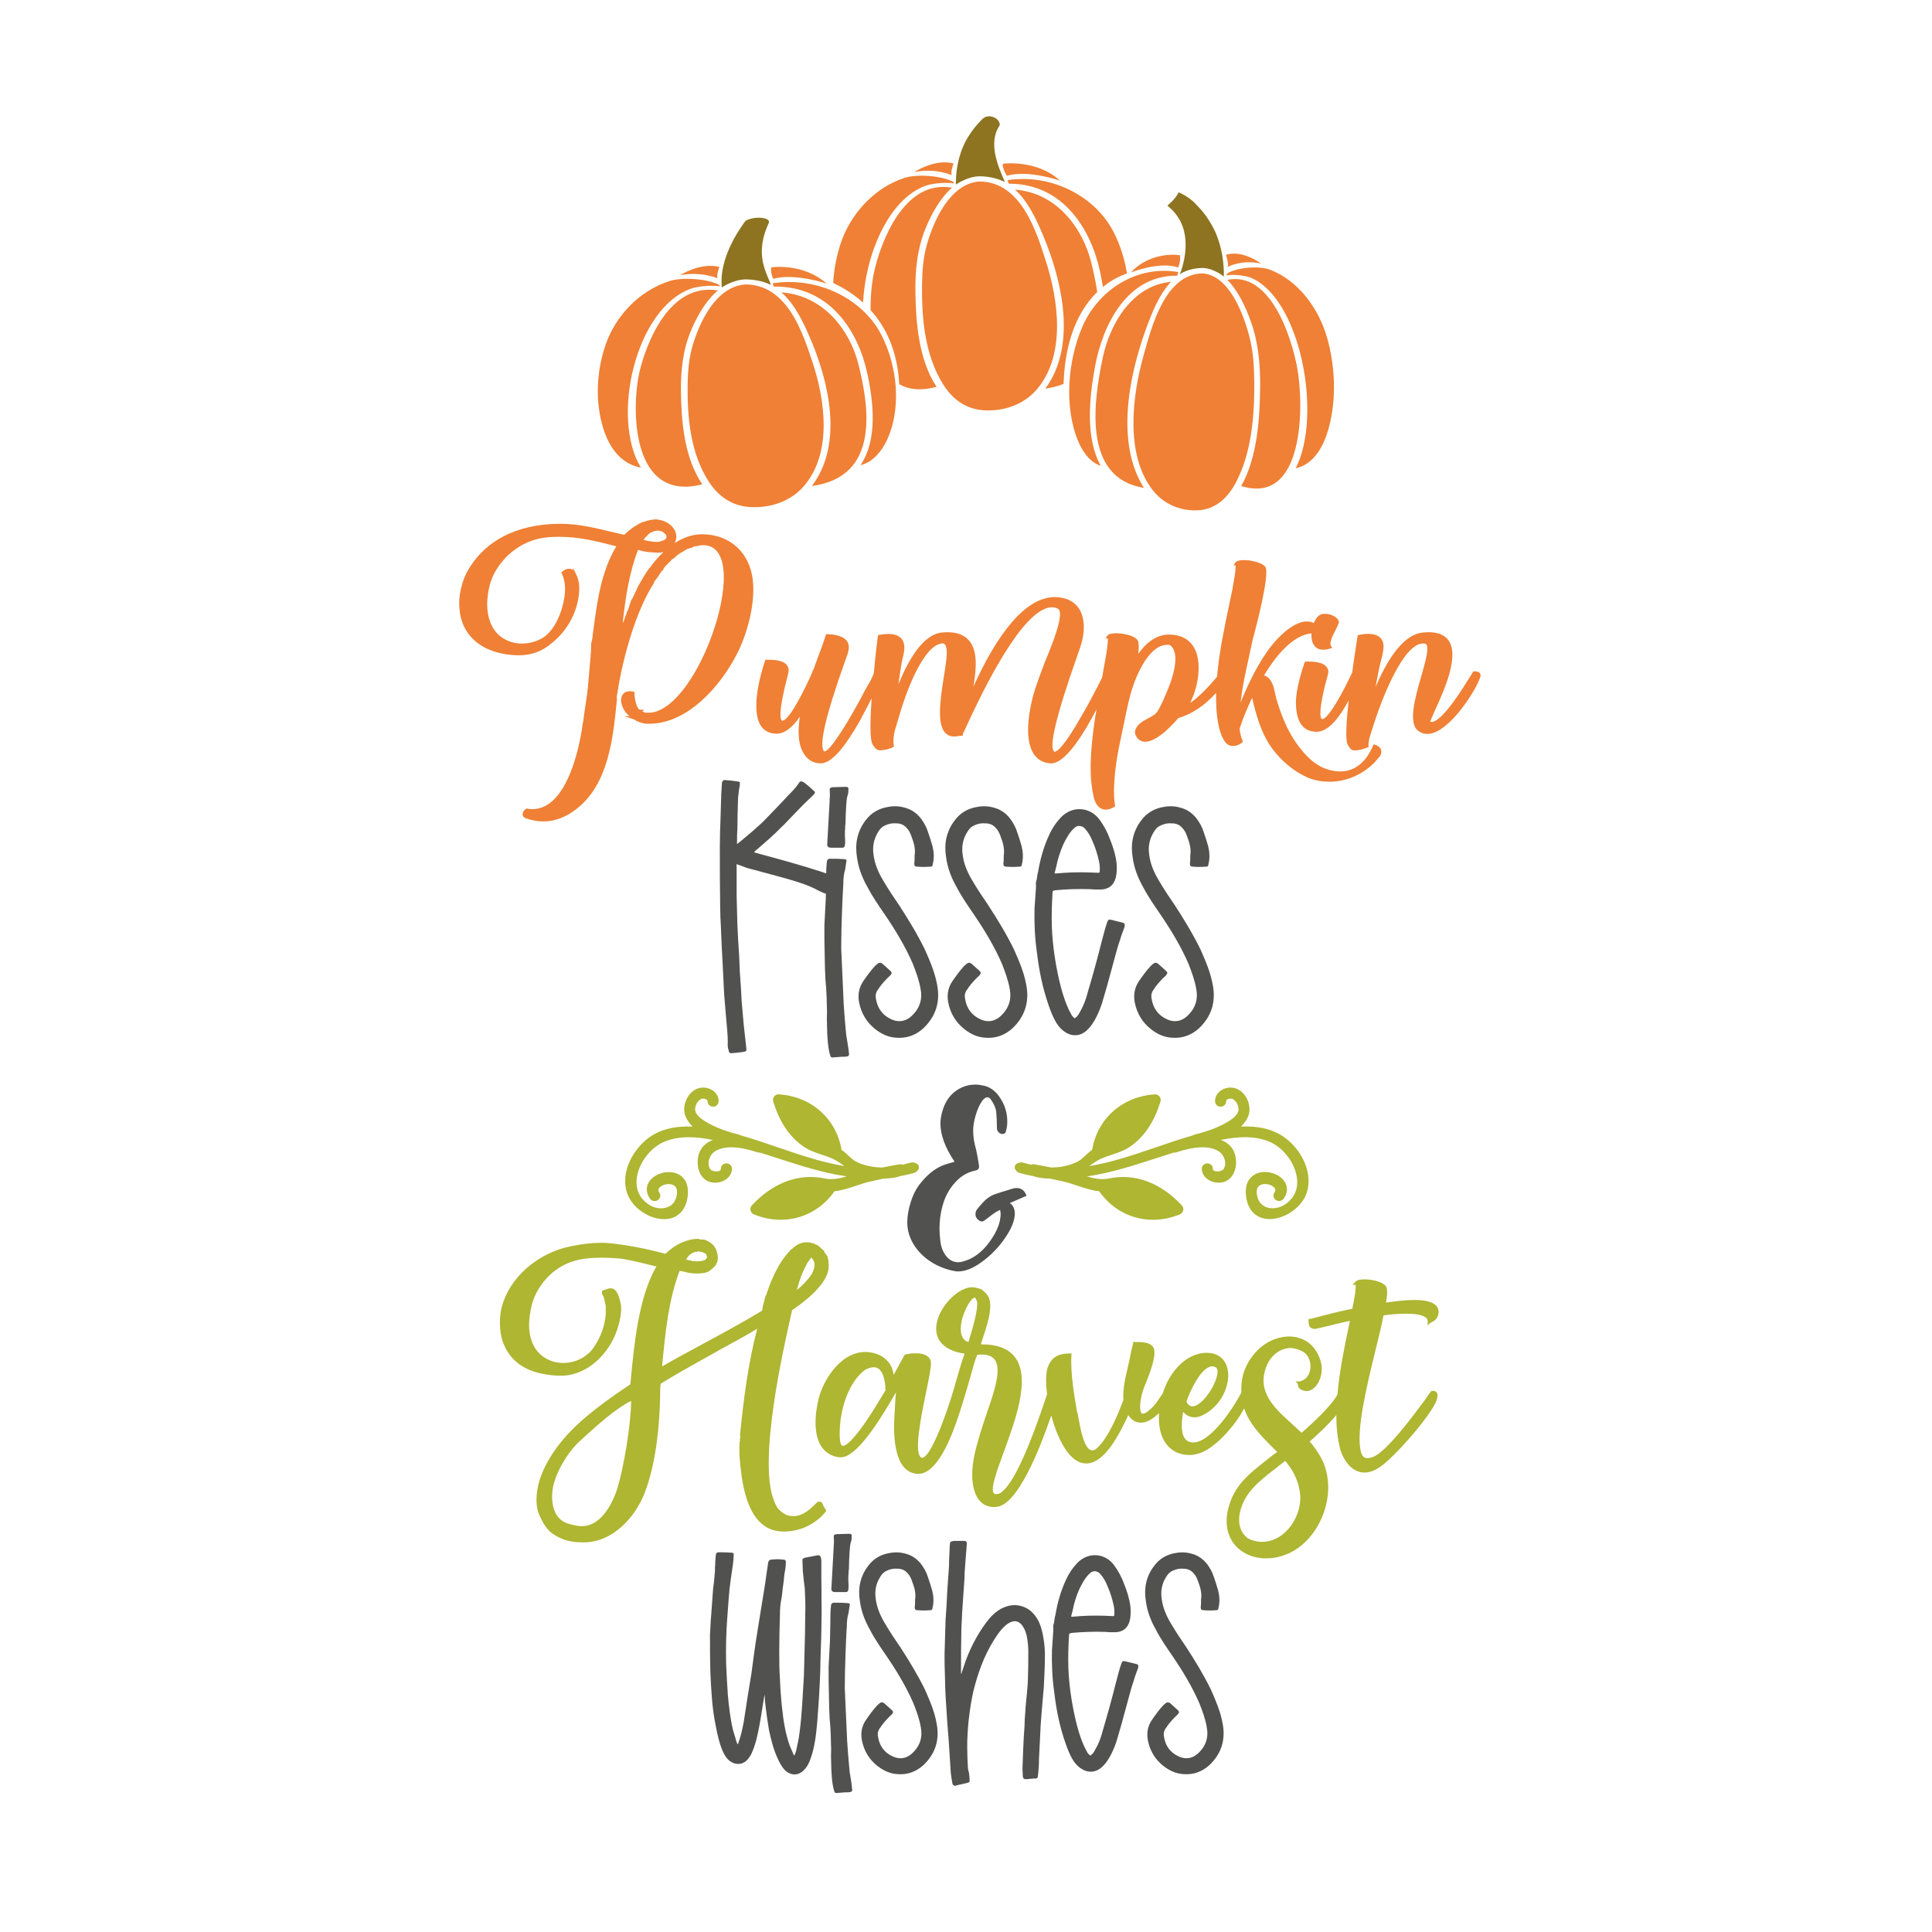
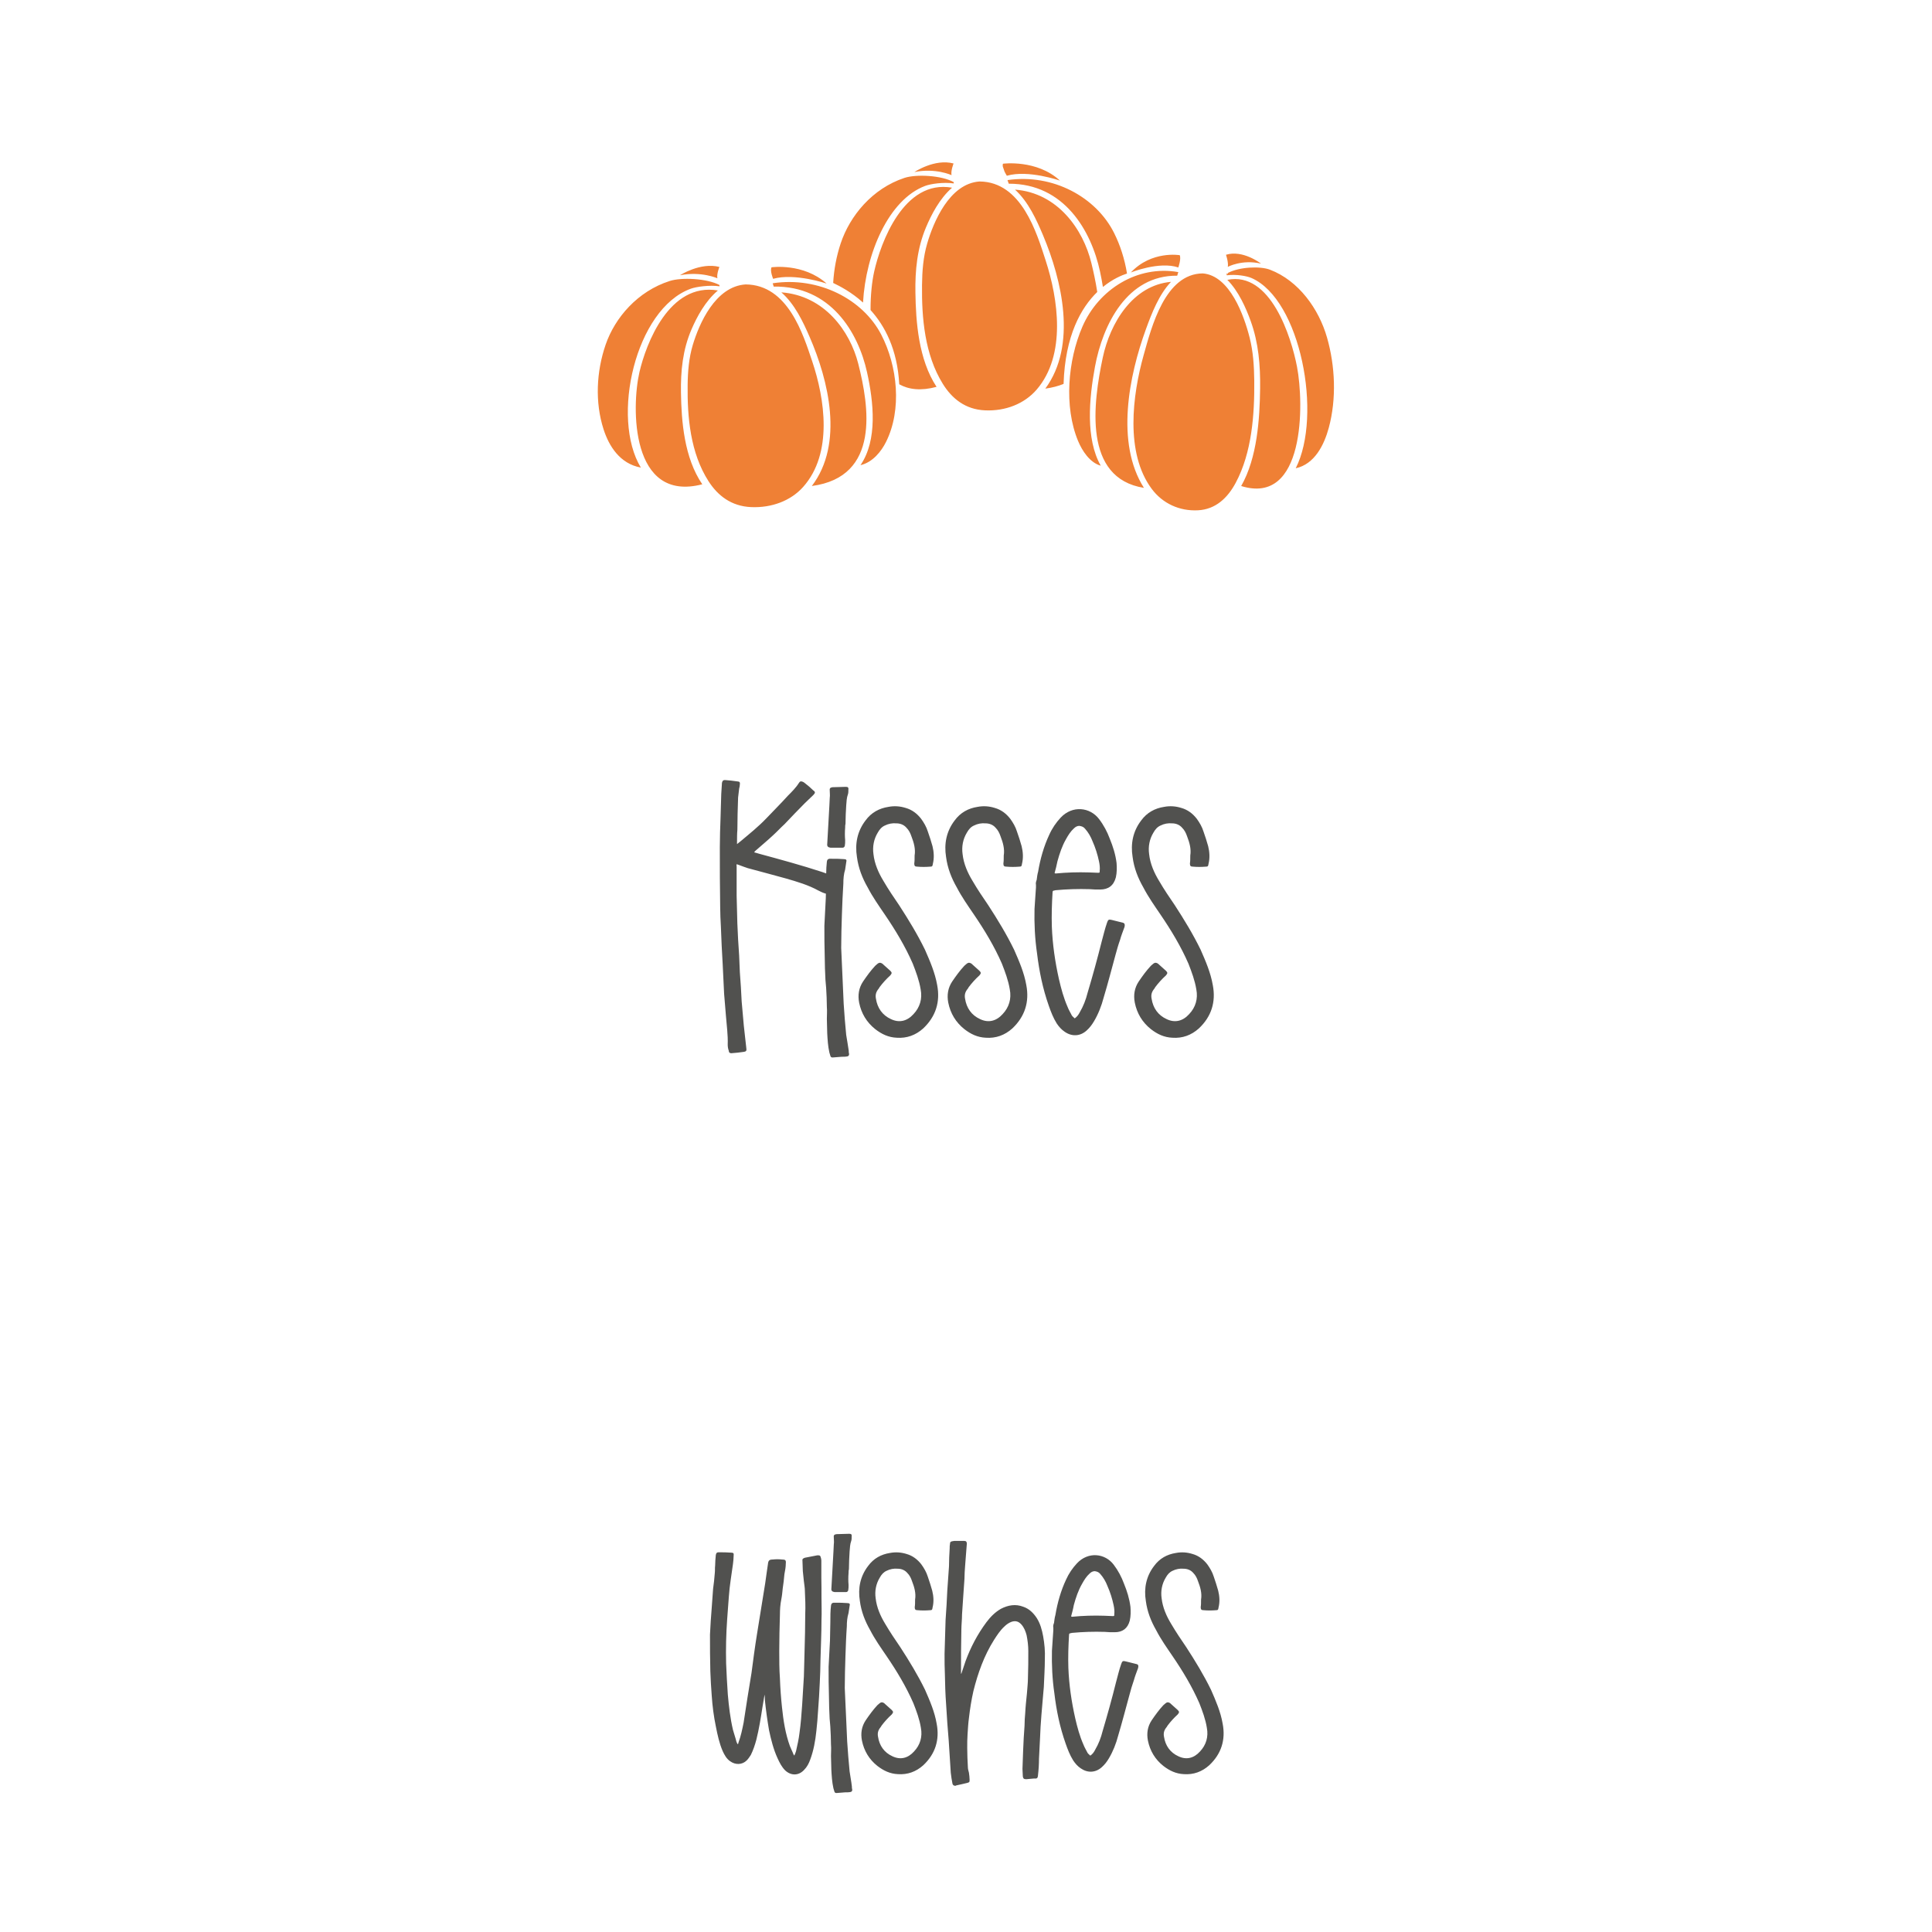
<svg xmlns="http://www.w3.org/2000/svg" version="1.1" id="Calque_1" x="0px" y="0px" viewBox="0 0 600 600" style="enable-background:new 0 0 600 600;" xml:space="preserve">
  <style type="text/css">
	.st0{fill:#51514F;}
	.st1{fill:#AEB632;}
	.st2{fill:#EF8035;}
	.st3{fill:#8E7420;}
</style>
  <path class="st0" d="M255.12,496.02c0,2.34,0.11,4.69,0,7.03c0,4.26-0.21,8.41-0.32,12.67c0,2.24-0.11,4.47-0.21,6.82  c-0.11,2.88-0.32,5.86-0.53,8.73c-0.11,2.13-0.32,4.26-0.53,6.28c-0.32,3.09-0.85,6.07-1.92,8.94c-0.43,1.17-0.96,2.24-1.92,3.2  c-1.7,1.81-4.05,1.81-5.86,0.11c-1.06-1.07-1.7-2.34-2.34-3.73c-1.28-2.77-2.02-5.75-2.66-8.73c-0.53-3.09-0.96-6.18-1.28-9.26  c0-0.53,0-1.06-0.11-1.81c-0.21,1.38-0.43,2.56-0.64,3.83c-0.53,3.41-1.06,6.82-1.92,10.22c-0.43,1.6-0.96,3.19-1.7,4.69  c-0.43,0.64-0.75,1.17-1.28,1.7c-1.38,1.38-3.51,1.49-5.22,0.21c-1.06-0.75-1.7-1.92-2.24-3.09c-1.06-2.45-1.6-5-2.13-7.67  c-0.64-3.09-1.06-6.28-1.28-9.58c-0.21-2.45-0.32-5-0.43-7.56c-0.11-3.83-0.11-7.56-0.11-11.39c0.11-2.77,0.32-5.43,0.53-8.2  c0.11-1.92,0.32-3.94,0.43-5.96c0.21-1.6,0.43-3.3,0.53-4.9c0.11-0.85,0-1.6,0.11-2.34c0-1.07,0.11-2.24,0.21-3.3  c0.11-0.64,0.32-0.85,0.85-0.85c1.38,0,2.66,0,3.94,0.11c0.64,0,0.85,0.21,0.75,0.85c0,0.85-0.11,1.81-0.21,2.66  c-0.43,3.3-1.06,6.71-1.28,10.12c-0.21,2.34-0.32,4.69-0.53,7.13c-0.32,4.47-0.43,9.05-0.32,13.63c0.11,3.2,0.32,6.39,0.53,9.69  c0.32,3.62,0.75,7.35,1.6,10.97c0.32,1.17,0.75,2.34,1.06,3.62c0.11,0.32,0.21,0.53,0.43,0.85c0.11-0.11,0.21-0.32,0.21-0.53  c0.75-2.02,1.17-4.05,1.6-6.18c0.75-5.11,1.6-10.22,2.45-15.44c0.53-4.05,1.06-8.09,1.7-12.03c0.85-5.32,1.7-10.54,2.56-15.87  c0.32-2.02,0.53-4.05,0.85-5.96c0.11-1.07,0.43-1.38,1.49-1.38c0.96-0.11,1.92-0.11,2.88,0c1.06,0,1.28,0.21,1.17,1.28  c0,1.06-0.21,2.13-0.43,3.3c-0.11,1.49-0.32,2.98-0.53,4.47c-0.11,1.07-0.21,2.24-0.43,3.3c-0.32,1.6-0.43,3.19-0.43,4.79  c-0.11,3.83-0.21,7.56-0.21,11.39c0,2.77,0,5.54,0.21,8.41c0.11,2.98,0.32,5.96,0.64,8.95c0.43,4.15,1.06,8.2,2.45,12.03  c0.32,0.85,0.75,1.6,1.06,2.45c0,0.11,0.11,0.21,0.32,0.53c0.21-0.53,0.43-0.96,0.53-1.38c0.43-1.92,0.85-3.73,1.06-5.54  c0.43-2.98,0.64-5.96,0.85-8.95c0.21-2.88,0.32-5.86,0.53-8.73c0.11-2.66,0.11-5.22,0.21-7.88c0.11-3.83,0.21-7.67,0.21-11.5  c0.11-2.34,0-4.79-0.11-7.14c0-1.06-0.21-2.02-0.32-3.09c-0.11-1.06-0.21-2.13-0.32-3.09c0-1.07-0.11-2.02-0.11-3.09  c-0.11-0.64,0.11-0.85,0.75-1.06c1.06-0.21,2.24-0.43,3.3-0.64c0.32-0.11,0.64-0.11,0.85-0.11c0.43,0,0.64,0.11,0.75,0.53  c0.11,0.32,0.21,0.75,0.21,1.06c0,1.81,0,3.51,0,5.33C255.12,491.98,255.12,494,255.12,496.02z M263.85,550.12  c-0.32-3.09-0.53-6.18-0.75-9.26c-0.11-2.34-0.21-4.69-0.32-7.13c-0.11-3.09-0.32-6.28-0.43-9.48c0-3.3,0.11-6.6,0.21-9.9  c0.11-3.09,0.21-6.18,0.43-9.26c0-1.38,0.11-2.77,0.53-4.15c0.11-0.64,0.21-1.38,0.32-2.13c0.21-0.75,0-0.96-0.75-0.96  c-1.17-0.11-2.34-0.11-3.51-0.11c-0.21,0-0.43,0-0.75,0c-0.53,0.11-0.64,0.32-0.75,0.85c-0.21,1.7-0.21,3.41-0.21,5.22  c0,1.81-0.11,3.73-0.11,5.64c-0.11,2.77-0.32,5.43-0.43,8.2c0,3.09,0,6.18,0.11,9.26c0,2.24,0.11,4.58,0.21,6.82  c0.11,0.85,0.11,1.6,0.21,2.45c0.11,1.92,0.21,3.73,0.21,5.64c0.11,1.17,0,2.34,0,3.51c0,1.38,0.11,2.77,0.11,4.26  c0.11,1.92,0.21,3.83,0.64,5.75c0.11,0.32,0.21,0.64,0.32,1.07c0.11,0.32,0.32,0.43,0.64,0.43c0.96-0.11,1.81-0.11,2.66-0.21  c0.53,0,1.17,0,1.7-0.11c0.43-0.11,0.53-0.32,0.53-0.75c-0.11-0.32-0.11-0.64-0.11-0.96C264.38,553.21,264.06,551.61,263.85,550.12z   M259.16,494.43c0.64,0,1.28,0,1.92,0c0.53,0,1.07,0,1.7,0c0.32,0,0.53-0.21,0.64-0.53c0.11-0.53,0.11-1.06,0.11-1.7  c-0.11-1.17-0.11-2.45,0-3.73c0-0.43,0-0.75,0.11-1.17c0-1.81,0.11-3.62,0.21-5.43c0.11-1.17,0.11-2.24,0.53-3.41  c0.11-0.32,0.11-0.75,0.11-1.17c0.11-0.75-0.11-0.96-0.75-0.96c-1.28,0-2.56,0.11-3.83,0.11c0,0,0,0-0.11,0  c-0.75,0.11-0.96,0.32-0.85,1.17c0,0.64,0.11,1.28,0,1.92c0,0.75-0.11,1.49-0.11,2.24c-0.21,3.83-0.43,7.67-0.64,11.5  C258.1,494,258.42,494.32,259.16,494.43z M287.28,524.78c-2.24-4.58-4.9-8.95-7.67-13.21c-1.6-2.34-3.19-4.69-4.69-7.24  c-1.49-2.45-2.66-5.11-2.98-7.99c-0.32-2.24,0.11-4.47,1.28-6.39c0.53-0.96,1.17-1.7,2.13-2.13c1.07-0.53,2.24-0.75,3.41-0.64  c1.17,0,2.24,0.43,2.98,1.28c0.75,0.75,1.17,1.6,1.49,2.56c0.75,1.92,1.28,3.83,0.96,5.75c0,0.96,0,1.7-0.11,2.34  c0,0.75,0.21,0.96,0.96,0.96c1.17,0.11,2.45,0.11,3.73,0c0.64,0,0.75-0.11,0.85-0.85c0.43-1.7,0.32-3.51-0.11-5.22  c-0.43-1.49-0.85-2.88-1.38-4.37c-0.43-1.38-1.17-2.66-2.02-3.83c-1.17-1.49-2.66-2.66-4.58-3.2c-1.7-0.53-3.41-0.64-5.11-0.32  c-2.77,0.43-5.11,1.7-6.82,4.05c-2.45,3.19-3.2,6.92-2.56,10.86c0.43,3.3,1.6,6.28,3.19,9.05c1.49,2.88,3.3,5.43,5.11,8.09  c3.2,4.69,6.07,9.48,8.31,14.59c0.96,2.45,1.92,5,2.34,7.67c0.53,2.77-0.21,5.32-2.13,7.35c-1.92,2.13-4.26,2.66-6.71,1.49  c-2.56-1.17-4.05-3.3-4.47-6.07c-0.21-1.06,0-1.92,0.64-2.77c0.21-0.21,0.32-0.43,0.43-0.64c0.96-1.28,2.02-2.45,3.19-3.51  c0.53-0.64,0.53-0.85,0-1.38c-0.75-0.64-1.38-1.28-2.02-1.81c-0.21-0.21-0.32-0.32-0.53-0.43c-0.43-0.21-0.75-0.21-1.17,0.11  c-0.21,0.21-0.53,0.43-0.75,0.64c-1.38,1.49-2.45,2.98-3.62,4.69c-1.28,1.92-1.6,4.05-1.17,6.28c0.64,3.19,2.24,5.86,4.79,7.88  c1.92,1.49,3.94,2.45,6.39,2.56c2.98,0.21,5.64-0.75,7.88-2.77c3.73-3.51,5.11-7.88,4.15-12.88  C290.26,531.59,288.77,528.18,287.28,524.78z M321.99,502.52c-1.06-1.6-2.34-2.88-4.15-3.51c-2.45-0.96-4.79-0.53-7.03,0.64  c-1.81,1.06-3.19,2.45-4.47,4.15c-2.77,3.73-4.9,7.77-6.5,12.14c-0.43,1.28-0.85,2.56-1.28,3.83c-0.11,0-0.11,0-0.11,0  c0-0.11,0-0.21,0-0.32c0-4.37,0-8.73,0.11-13.21c0-1.6,0.21-3.3,0.21-4.9c0.21-3.73,0.53-7.35,0.75-10.97  c0-1.38,0.11-2.77,0.21-4.15c0.21-2.34,0.32-4.58,0.53-6.82c0-0.53-0.21-0.85-0.75-0.85c-1.06,0-2.13,0-3.19,0  c-0.21,0-0.43,0.11-0.64,0.11c-0.53,0.11-0.64,0.32-0.64,0.75c-0.11,0.53-0.11,0.96-0.11,1.49c-0.11,1.81-0.21,3.73-0.21,5.54  c-0.21,2.56-0.32,5-0.53,7.56c-0.11,2.98-0.32,5.96-0.53,9.05c-0.11,3.51-0.21,7.03-0.32,10.54c0,2.24,0,4.47,0.11,6.6  c0,1.49,0.11,2.88,0.11,4.26c0,0.85,0.11,1.7,0.11,2.45c0.21,2.77,0.32,5.43,0.53,8.2c0.11,1.81,0.32,3.62,0.43,5.43  c0.21,3.41,0.43,6.71,0.64,10.01c0.11,1.17,0.32,2.24,0.53,3.41c0.11,0.43,0.43,0.64,0.85,0.64c0.11,0,0.21,0,0.32-0.11  c1.17-0.21,2.24-0.53,3.3-0.75c0.75-0.21,0.85-0.21,0.85-0.96c0-0.75-0.11-1.49-0.21-2.24c-0.11-0.53-0.32-1.06-0.32-1.6  c-0.11-2.02-0.21-4.05-0.21-6.07c0-1.49,0-2.88,0.11-4.37c0.11-1.7,0.21-3.41,0.43-5c0.32-2.77,0.75-5.54,1.38-8.31  c1.38-5.54,3.3-10.97,6.39-15.87c0.96-1.49,1.92-2.98,3.2-4.15c0.64-0.64,1.38-1.17,2.24-1.49c1.28-0.43,2.24-0.11,3.09,0.85  s1.28,2.13,1.6,3.3c0.32,1.6,0.53,3.3,0.53,4.9c0,2.77,0,5.54-0.11,8.31c0,1.6-0.21,3.3-0.32,4.9c-0.21,2.02-0.43,4.05-0.53,6.07  c-0.11,1.28-0.21,2.56-0.21,3.94c-0.21,2.56-0.32,5-0.43,7.56c-0.11,2.02-0.11,3.94-0.21,5.86c0,0.75,0.11,1.6,0.11,2.34  c0.11,0.64,0.32,0.85,1.07,0.85c0.75-0.11,1.6-0.11,2.34-0.21c0.21,0,0.53,0,0.75,0c0.21-0.11,0.43-0.21,0.43-0.43  c0.11-0.21,0.11-0.43,0.11-0.53c0.21-1.81,0.32-3.51,0.32-5.22c0.11-2.13,0.21-4.15,0.32-6.28c0.11-2.45,0.21-4.79,0.43-7.24  c0.21-2.88,0.53-5.86,0.75-8.73c0.11-2.88,0.32-5.86,0.32-8.73c0.11-2.34-0.11-4.69-0.53-7.03  C323.59,506.14,323.06,504.22,321.99,502.52z M353.52,517.54c0,0.32-0.11,0.64-0.21,0.85c-0.43,1.17-0.85,2.24-1.17,3.41  c-0.53,1.49-0.96,2.98-1.38,4.58c-1.17,4.26-2.24,8.41-3.51,12.67c-0.64,2.45-1.6,4.9-2.88,7.03c-0.64,1.07-1.28,1.92-2.24,2.77  c-1.92,1.7-4.37,1.81-6.5,0.32c-0.96-0.64-1.7-1.49-2.34-2.45c-1.06-1.7-1.7-3.41-2.34-5.22c-1.81-5.11-2.88-10.33-3.51-15.65  c-0.64-4.37-0.85-8.84-0.75-13.2c0.11-2.13,0.32-4.26,0.43-6.39c0-0.21,0-0.53,0-0.75c-0.11-0.53,0-0.96,0.21-1.49  c0.11-0.85,0.21-1.7,0.43-2.45c0.64-3.83,1.7-7.56,3.3-10.97c0.85-1.92,2.02-3.62,3.41-5.11c3.51-3.73,8.73-3.09,11.39,0.43  c1.38,1.81,2.45,3.83,3.19,5.86c0.96,2.34,1.7,4.69,2.02,7.24c0.11,1.38,0.11,2.88-0.21,4.26c-0.64,2.45-2.24,3.62-4.69,3.62  c-1.06,0-2.13,0-3.09-0.11c-3.41-0.11-6.82,0-10.22,0.32c-0.11,0-0.21,0.11-0.43,0.11c-0.32,0-0.43,0.21-0.43,0.53  c-0.21,3.41-0.32,6.82-0.21,10.22c0.21,5.32,0.96,10.44,2.13,15.65c0.64,2.77,1.38,5.54,2.56,8.2c0.32,0.85,0.85,1.7,1.28,2.56  c0.21,0.32,0.53,0.53,0.85,0.85c0.75-0.53,1.17-1.17,1.49-1.81c1.07-1.81,1.81-3.73,2.34-5.86c1.49-5.01,2.88-10.01,4.15-15.12  c0.53-1.92,0.96-3.83,1.6-5.64c0.32-0.96,0.53-1.06,1.38-0.85c1.17,0.32,2.24,0.53,3.41,0.85  C353.41,516.9,353.52,517.11,353.52,517.54z M332.64,501.99c0.21,0.11,0.32,0.11,0.32,0.11c3.3-0.32,6.6-0.43,9.9-0.32  c0.85,0,1.81,0.11,2.66,0.11c0.53,0,0.53,0,0.53-0.53c0.11-0.96,0-1.92-0.21-2.88c-0.43-2.02-1.07-4.05-1.92-5.96  c-0.53-1.38-1.28-2.66-2.24-3.73c-0.43-0.53-0.96-0.75-1.7-0.85c-0.64,0-1.17,0.32-1.6,0.75c-0.96,0.85-1.7,2.02-2.34,3.19  c-1.17,2.02-1.92,4.26-2.56,6.6C333.28,499.64,332.96,500.82,332.64,501.99z M379.71,535.32c-0.64-3.73-2.13-7.14-3.62-10.54  c-2.24-4.58-4.9-8.95-7.67-13.21c-1.6-2.34-3.19-4.69-4.69-7.24c-1.49-2.45-2.66-5.11-2.98-7.99c-0.32-2.24,0.11-4.47,1.28-6.39  c0.53-0.96,1.17-1.7,2.13-2.13c1.07-0.53,2.24-0.75,3.41-0.64c1.17,0,2.24,0.43,2.98,1.28c0.75,0.75,1.17,1.6,1.49,2.56  c0.75,1.92,1.28,3.83,0.96,5.75c0,0.96,0,1.7-0.11,2.34c0,0.75,0.21,0.96,0.96,0.96c1.17,0.11,2.45,0.11,3.73,0  c0.64,0,0.75-0.11,0.85-0.85c0.43-1.7,0.32-3.51-0.11-5.22c-0.43-1.49-0.85-2.88-1.38-4.37c-0.43-1.38-1.17-2.66-2.02-3.83  c-1.17-1.49-2.66-2.66-4.58-3.2c-1.7-0.53-3.41-0.64-5.11-0.32c-2.77,0.43-5.11,1.7-6.82,4.05c-2.45,3.19-3.2,6.92-2.56,10.86  c0.43,3.3,1.6,6.28,3.19,9.05c1.49,2.88,3.3,5.43,5.11,8.09c3.2,4.69,6.07,9.48,8.31,14.59c0.96,2.45,1.92,5,2.34,7.67  c0.53,2.77-0.21,5.32-2.13,7.35c-1.92,2.13-4.26,2.66-6.71,1.49c-2.56-1.17-4.05-3.3-4.47-6.07c-0.21-1.06,0-1.92,0.64-2.77  c0.21-0.21,0.32-0.43,0.43-0.64c0.96-1.28,2.02-2.45,3.19-3.51c0.53-0.64,0.53-0.85,0-1.38c-0.75-0.64-1.38-1.28-2.02-1.81  c-0.21-0.21-0.32-0.32-0.53-0.43c-0.43-0.21-0.75-0.21-1.17,0.11c-0.21,0.21-0.53,0.43-0.75,0.64c-1.38,1.49-2.45,2.98-3.62,4.69  c-1.28,1.92-1.6,4.05-1.17,6.28c0.64,3.19,2.24,5.86,4.79,7.88c1.92,1.49,3.94,2.45,6.39,2.56c2.98,0.21,5.64-0.75,7.88-2.77  C379.29,544.69,380.67,540.32,379.71,535.32z" />
-   <path class="st1" d="M255.33,466.79l-0.36-0.41h-1.04l-0.47,0.47c-2.43,2.53-5.42,4.93-9.2,3.64l-0.33-0.17  c-0.77-0.44-1.44-0.94-1.99-1.49c-0.76-0.76-1.15-1.73-1.56-2.76c-5.04-12.29,2.88-47.15,5.49-58.6l0.14-0.61  c1.81-1.18,11.6-7.83,11.35-13.8c0-0.1-0.01-2.46-0.62-3.23c-0.09-0.11-0.18-0.22-0.27-0.33c-0.23-0.27-0.42-0.48-0.47-0.81  l-0.03-0.17l-2.01-1.79l-0.65-0.26c-0.18-0.06-0.19-0.06-0.27-0.14l-0.19-0.12c-2.54-0.88-4.8-0.37-6.73,1.53  c-0.28,0.14-0.65,0.35-0.78,0.68c-4.02,4.08-6.47,10.75-7.52,14.14v-0.48l-0.98,3.94c-0.09,0.37-0.11,0.67-0.12,0.99  c-5.9,3.58-12.1,6.93-18.09,10.17c-4.29,2.32-8.71,4.7-13.02,7.18l0.13-1.36c0.93-9.5,1.9-19.33,5.31-28.33l1.36,0.25  c1.71,0.65,6.34,0.98,7.91-0.24c0.14-0.14,0.3-0.25,0.46-0.36c0.21-0.15,0.41-0.3,0.59-0.47l0.19-0.18c0.32-0.3,0.7-0.66,0.85-1.1  c1.11-1.59,0.29-4.93-1.15-6.12c-0.38-0.38-0.88-0.67-1.33-0.93l-0.3-0.17c-0.51-0.37-1.1-0.38-1.61-0.4  c-0.36-0.01-0.71-0.02-0.94-0.15l-0.12-0.07h-0.13c-3.44,0-7.14,1.69-10.19,4.65c-5.96-1.61-11.58-2.69-17.16-3.29  c-4.01-0.44-8.89,0.27-12.29,0.95c-10.43,2.18-19.03,9.8-21.4,18.98c-0.91,3.64-0.77,9.04,1.15,12.48h-0.06l0.43,0.75  c2.92,5.1,8.32,7.72,16.52,7.99c8.61,0.19,15.48-7.06,17.85-14.35c0.52-1.57,1.68-5.52,1.05-8.16c-0.34-1.59-1.04-4.89-3.37-4.63  c-0.5,0.07-0.91,0.23-1.31,0.38c-0.23,0.09-0.47,0.18-0.74,0.26l-0.36,0.1v1.07l0.11,0.13c0.45,0.58,0.58,1.25,0.73,2.04  c0.07,0.34,0.13,0.68,0.23,1.03l0.09,0.33c0,0.18,0.01,0.36,0.01,0.55c0.02,1.09,0.04,2.22-0.11,3.21  c-0.51,3.65-1.92,7.02-4.19,10.01c-0.7,0.9-1.52,1.5-2.49,2.19c-2.86,1.87-6.49,2.39-9.7,1.39c-2.92-0.91-5.16-2.96-6.3-5.76  c-1.57-3.77-1.04-7.78-0.31-11.22l0.02,0c0.77-4.05,3.76-8.59,7.44-11.3c4.81-3.53,9.89-4.1,16.51-3.88  c0.41,0.03,0.81,0.04,1.22,0.06c1.24,0.06,2.41,0.12,3.64,0.35c2.56,0.45,5.12,1.08,7.6,1.69c0.8,0.2,1.6,0.39,2.41,0.59  c-5.56,9.43-6.97,24.56-8.01,35.66l-0.09,0.92c-7.02,4.72-14.94,10.28-20.5,16.69c-3.52,4.08-9.31,12.17-8.59,20.55  c0.12,1.39,0.36,2.37,0.88,3.52c0.83,1.75,1.96,4.13,4.04,5.63c3.25,2.24,6.23,2.7,9.69,2.7c9.01,0,16.02-7.78,18.98-15.48  c3.58-9.41,4.56-21.21,4.74-29.46c0-1.38,0-2.93,0.17-4.3c4.63-2.9,9.48-5.59,14.16-8.2l3.61-2.01h-0.05l0.03-0.02  c4.05-2.19,8.22-4.44,12.24-6.87c-2.89,10.99-4.27,22.32-5.34,32.96l-0.07,0.17l0.17,0.17c0.04,0.11,0.01,0.54-0.08,0.8l-0.1,0.29  l0.08,0.08l0,0.01c-0.4,2.22-0.22,6.07,0.52,11.46c1.68,11.39,5.91,16.97,12.94,17.05c4.4,0,8.31-1.52,11.63-4.52l0.02-0.02  c1.44-1.44,1.54-1.73,1.58-1.87l0.09-0.26l-0.18-0.21C255.93,468.19,255.64,467.52,255.33,466.79z M247.53,400.43  c0.54-1.93,1.05-3.75,1.93-5.68l1.25-2.51c0.08-0.16,0.32-0.47,0.53-0.75c0.29-0.38,0.49-0.65,0.6-0.87l0,0  c0.08-0.01,0.15-0.04,0.22-0.08c0.05,0.07,0.1,0.16,0.13,0.27l0.04,0.11l0.08,0.08c0.78,0.78,0.85,2.05,0.22,3.81  c-0.02,0.04-0.05,0.08-0.08,0.13c-0.1,0.15-0.24,0.37-0.28,0.66c-1.26,1.86-2.98,3.69-4.71,5.02  C247.49,400.56,247.51,400.49,247.53,400.43z M213.83,390.01c0.71-0.65,1.76-1.26,2.46-1.26l0.09,0.01l0.11-0.05  c0.16-0.05,0.81-0.05,0.94-0.01l0.11,0.05h0.12c0.21,0,1,0.32,1.43,0.54l0.01,0.02c0.05,0.09,0.13,0.21,0.21,0.33  c0.05,0.07,0.15,0.21,0.15,0.18l-0.05,0.13l0.15,0.15c0.01,0.04,0.01,0.17,0.01,0.25v0.21l0,0c-0.1,0.11-0.19,0.22-0.27,0.33  c-0.06,0.09-0.13,0.17-0.27,0.32c-0.06,0.08-0.49,0.5-3.15,0.52l-0.1-0.1h-0.21c-0.06,0-0.13,0-0.21,0.01  c-0.1,0.01-0.34,0.03-0.37,0.03l-0.13-0.09c-0.16-0.08-0.4-0.12-0.8-0.19c-0.19-0.03-0.38-0.06-0.49-0.09l-0.08-0.08h-0.21  c-0.07,0-0.15-0.04-0.17-0.06l-0.04-0.04L213.83,390.01z M191.75,462.14c-1.68,5.39-5.25,11.32-10.25,11.78  c-1.69,0.21-4.44-0.42-6-1.1c-3.63-1.76-4.18-5.89-4.01-9.04c0.31-5.43,4.61-12.58,8.41-16.08l1.23-1.12  c4.19-3.83,9.86-9.01,14.87-11.52C195.96,442.45,193.69,455.84,191.75,462.14z M444.31,410.75c1.38-0.53,2.2-1.46,2.41-2.76  c0.15-1.04-0.11-1.91-0.79-2.59c-2.56-2.59-10.44-1.55-14.67-0.99c-0.3,0.04-0.58,0.08-0.83,0.11c0.25-1.32,0.67-4.14-0.01-5.05  c-0.99-1.37-3.95-2.07-6.28-2.14c-1.15-0.04-2.63,0.07-3.16,0.72l-0.96,0.96h1c0.15,0.93-0.38,4.39-1.05,7.44  c-3.04,0.61-6.1,1.33-9.11,2.13c-0.69,0.16-1.35,0.34-2.01,0.53c-0.63,0.18-1.26,0.35-1.91,0.5h-0.55v0.5  c0,0.81,0.06,1.62,0.46,2.03c0.85,0.85,1.98,0.54,2.67,0.34c1.43-0.3,2.89-0.67,4.3-1.02c1.77-0.44,3.58-0.89,5.41-1.25  c-0.02,0.1-0.05,0.21-0.07,0.31c-0.08,0.35-0.16,0.71-0.21,1.05c-1.59,7.49-2.95,14.25-3.56,21.18c-0.01,0.11-0.02,0.22-0.03,0.33  c-1.9,3.52-7.82,9.05-11.16,11.89c-0.97-0.95-2.01-1.9-3.03-2.81c-5.48-4.96-11.14-10.08-7.73-18.17c1.41-3.25,4.31-5.35,7.38-5.35  c1.17,0,2.97,0.61,3.91,1.17c1.6,1.03,2.46,3.09,2.21,5.23c-0.22,1.86-1.24,3.28-2.79,3.83c-0.15,0.07-0.49,0.16-0.61,0.16h-1.21  l0.76,0.76c-0.06,0.42,0.03,0.82,0.28,1.17c0.52,0.72,1.59,1.05,2.36,1.05c2.68,0,4.44-3.36,4.68-5.77c0.21-1.75-0.05-3.3-0.88-5.18  c-1.8-3.99-4.83-5.35-7.04-5.79c-3.9-0.77-8.36,0.66-11.64,3.75c-3.09,2.98-4.97,6.77-5.28,10.67c-0.08,0.97-0.09,1.88-0.06,2.76  c-2.7,5.29-10.9,17.55-16.39,15.23c-2.58-1.09-2.34-5.87-1.66-9.22c0.52,0.66,1.2,1.15,1.96,1.43c1.2,0.44,2.59,0.33,3.89-0.29  c6.03-2.81,8.96-9.74,7.92-14.45c-0.71-3.19-3.06-5.02-6.45-5.02c-4.91,0-9.57,3.54-12.47,9.48c-0.43,0.88-0.84,1.95-1.2,3.1  c-0.33,0.46-0.64,0.92-0.94,1.37c-0.59,0.91-1.16,1.76-1.85,2.52c-2.58,2.74-3.48,2.5-3.7,2.36c-1.03-0.66-0.5-5.07,0.66-8.01  c0.1-0.27,0.25-0.64,0.43-1.07c2.01-4.98,3.68-9.84,2.33-11.65c-1.13-1.47-3.65-1.45-5.31-1.45l-0.31,0l-0.5-0.07v0.5  c-0.02,0.13-0.19,0.77-0.36,1.4c-0.38,1.47-0.38,1.49-0.38,1.59l0.01,0.02c-0.26,1.47-0.61,2.97-0.95,4.42  c-0.77,3.29-1.57,6.69-1.37,10.13c-1.57,4.31-4.71,11.89-8.28,15.05c-0.55,0.44-0.95,0.62-1.36,0.62c-2.49,0-3.67-6.61-4.24-9.78  c-0.26-1.44-0.37-1.98-0.51-2.24c-0.88-5.08-2.07-12-1.75-17.56l0.03-0.53h-0.53c-2.61,0-5.46,0.51-6.85,4.31  c-0.61,1.74-0.65,4.82-0.2,8.35c-2.55,7.63-8.11,24.06-13.11,29.48c-0.14,0.1-0.33,0.28-0.55,0.48c-0.29,0.28-0.91,0.85-1.17,0.9  c-0.84,0.24-1.41,0.2-1.69-0.11c-1.16-1.26,0.87-6.79,3.02-12.66c3.71-10.12,8.33-22.72,3.73-29.31c-1.98-2.83-5.54-4.27-10.57-4.27  h-0.26c0.17-0.52,0.35-1.07,0.54-1.63c1.13-3.38,2.41-7.21,2.41-10.31c0-2.42-0.67-3.39-2.24-4.75c-0.19-0.19-1.18-0.78-1.84-0.78  c0,0-0.01,0-0.02,0c-2.09-0.79-4.95,0.22-7.67,2.73c-3.19,2.93-6.02,7.96-4.7,12.07c0.67,2.08,2.69,4.7,8.49,5.57  c-0.96,2.67-1.74,5.42-2.5,8.09c-0.51,1.79-1.04,3.63-1.61,5.42l0,0l-0.31,0.97l0,0c-2.48,7.72-6.13,16.87-8.45,17.82  c-0.27,0.11-0.43,0.06-0.54,0c-2.45-1.32-0.09-12.77,1.47-20.35c0.81-3.93,1.51-7.32,1.51-8.91c0-0.92-0.35-1.66-1.04-2.2  c-1.77-1.39-5.29-0.99-6.9-0.59l-0.21,0.05l-0.11,0.19c-0.74,1.31-1.44,2.62-2.15,3.94c-0.4,0.73-0.79,1.46-1.19,2.2  c-0.16-1.55-0.72-2.94-1.66-4.08c-1.42-1.73-3.67-2.81-6.33-3.04c-8.01-0.67-13.92,8.45-15.38,14.81  c-0.72,3.03-2.63,13.19,3.24,16.74c1.03,0.69,2.49,1.13,3.73,1.13c4.78,0,11.57-10.53,17.12-20.14c-0.15,1.63-0.24,3.27-0.33,4.88  c-0.05,0.79-0.09,1.59-0.14,2.39c-0.41,6.49-0.03,17.46,7.05,17.99c7.03,0.55,11.94-15.04,13.79-20.9l0.03-0.11l0,0l0.31-0.97l0,0  c0.89-2.85,1.76-5.82,2.81-9.55l0.2-0.73c0.44-1.6,0.89-3.24,1.54-4.7c2.53-0.28,4.31,0.17,5.29,1.34  c2.22,2.65,0.31,8.68-0.95,12.67l-0.13,0.42c-1.13,3.29-2.3,6.69-3.35,10.16c-1.39,4.63-2.53,8.82-2.43,13.23  c0.05,2.14,0.5,6.04,2.93,8.12c1.03,0.88,2.3,1.33,3.77,1.33c0.35,0,0.71-0.03,1.08-0.08c6.33-0.88,12.98-17.28,16.77-28.34  c1.7,6.39,4.66,12.59,8.47,14.35c0.79,0.36,1.59,0.55,2.39,0.55c3.19,0,6.45-2.86,9.74-8.55l0,0c1.38-2.44,2.44-4.52,3.3-6.46  c1.77,2.63,3.98,2.59,5.59,2.04c1.37-0.47,2.76-1.5,3.98-2.68c-0.31,4.8,0.82,9.72,5.07,12.01c1.22,0.65,2.81,1.01,4.34,1.01  c0.53,0,1.06-0.04,1.56-0.13l1.26-0.32c4.74-1.25,11.25-8.35,14.2-14.03c1.45,4.39,4.55,7.83,8.43,11.71l1.83,1.83  c-0.29,0.24-0.58,0.45-0.9,0.66c-0.34,0.24-0.69,0.48-1,0.74c-0.61,0.49-1.21,0.96-1.8,1.43c-5.27,4.16-9.82,7.75-11.55,14.95  c-1.34,5.59,0.35,10.52,4.5,13.19c2.11,1.37,4.56,2.07,7.28,2.07c6.47,0,12.3-3.64,15.99-9.97c4.05-6.95,4.43-15.39,0.97-21.51  c-0.89-1.6-2-3.18-3.39-4.82c1.68-1.43,5.5-4.9,8.27-8.21c-0.02,3.56,0.29,6.89,1.19,10.61l0.03,0.21c1.23,3.55,3.23,5.94,5.65,6.74  c0.61,0.2,1.24,0.3,1.88,0.3c1.5,0,3.09-0.56,4.72-1.67c4.46-2.94,15.95-16.04,17.67-20.77c0.26-0.87,0.49-1.84-0.01-2.47  c-0.29-0.35-0.73-0.51-1.34-0.47l-0.19,0.01l-0.27,0.27c-0.49,0.59-0.94,1.27-1.39,1.92c-0.43,0.63-0.88,1.29-1.35,1.86  c-7.24,9.82-12.34,15.36-15.15,16.46c-1.16,0.44-2.05,0.5-2.67,0.18c-0.54-0.28-0.93-0.89-1.16-1.81  c-1.57-6.49,1.85-20.44,4.59-31.65c0.98-4,1.9-7.78,2.46-10.67c3.25-0.48,11.03-1.17,13.2,0.73c0.36,0.31,0.53,0.68,0.52,1.12  l-0.03,1.25L444.31,410.75z M373.98,425.55c1.32-1.1,2.38-1.63,3.61-0.89c0.71,0.4,0.55,1.7,0.4,2.44c-0.79,3.79-4.7,9.36-7.46,9.65  c-0.84,0.09-1.5-0.35-2.02-1.34l0.1-0.1l-0.13-0.13C369.68,431.83,371.86,427.48,373.98,425.55z M274.8,432.11  c-2.44,4.07-4.96,8.27-7.77,11.99l-0.16,0.21c-2.61,3.37-4.37,4.94-5.25,4.67c-0.43-0.13-0.72-0.93-0.8-2.2  c-0.37-5.67,1.23-14.13,5.63-19.3c0.39-0.45,1.75-1.94,2.84-2.37l0.02-0.01c0.74-0.33,1.41-0.49,2.01-0.49  c0.55,0,1.03,0.14,1.45,0.41c1.37,0.9,2.2,3.43,2.22,6.8L274.8,432.11z M300.76,416.79l-0.41-0.13c-1.86-0.86-2.08-3.04-1.95-4.72  c0.34-4.11,3-8.59,4.06-8.88l0.09-0.01l0.09-0.09c0,0,0.01,0,0.01,0c0.11,0,0.33,0.14,0.48,0.29l-0.19,0.09l0.34,0.48  C303.55,404.17,304.11,406.17,300.76,416.79z M403.5,468.04c-0.84,3.97-3.35,7.58-6.54,9.43c-2.53,1.46-5.32,1.76-8.1,0.86  c-1.24-0.35-2.32-1.24-3.05-2.5c-1.04-1.74-1.26-3.84-0.68-6.42c1.48-5.92,5.81-9.31,10.39-12.89c0.45-0.35,0.9-0.71,1.36-1.06  l0.02-0.01c0.41-0.36,0.84-0.69,1.28-1.02c0.32-0.24,0.64-0.49,0.95-0.74c2.12,2.51,3.45,5,4.17,7.79  C403.92,464,403.98,465.72,403.5,468.04z" />
-   <path class="st1" d="M406.07,369.54c-1.26,5.51-7.51,9.32-12.23,9.04c-3.89-0.22-6.4-2.86-6.88-7.23c-0.5-4.6,1.86-6.3,3.32-6.9  c2.72-1.13,6.55-0.17,8.37,2.1c1.36,1.68,1.37,3.75,0.03,5.68c-0.36,0.51-0.93,0.79-1.57,0.75c-0.65-0.05-1.23-0.45-1.49-1  c-0.24-0.51-0.18-1.11,0.16-1.59c0.4-0.58,0.39-1.07-0.04-1.57c-0.83-0.95-2.94-1.51-4.32-0.8c-1.07,0.55-1.39,1.77-0.95,3.61  c0.47,1.95,1.72,2.83,2.68,3.22c1.73,0.7,3.98,0.44,5.74-0.68c3.61-2.29,4.13-5.54,3.94-7.86c-0.41-4.81-4.12-9.87-8.64-11.76  c-4.78-2-10.16-1.51-15.04-0.54c3.22,1.25,4.84,3.74,4.71,7.31c-0.11,2.93-1.78,5.91-5.27,5.97c-1.58,0.06-3.09-0.54-4.12-1.54  c-0.79-0.76-1.22-1.71-1.24-2.75c-0.02-1.09,0.85-1.69,1.67-1.7c0.46-0.02,0.92,0.15,1.25,0.46c0.33,0.3,0.51,0.74,0.52,1.21  c0.01,0.27,0.08,0.56,0.63,0.73c0.92,0.29,2.29-0.09,2.64-0.57c0.5-0.68,0.67-1.6,0.49-2.59c-0.23-1.21-0.94-2.34-1.87-2.94  c-2.8-1.82-7.26-1.73-13.27,0.27c-0.26,0.08-0.51,0.1-0.76,0.07c-1.59,0.5-3.17,1.01-4.75,1.52l-0.31,0.1  c-2.83,0.91-5.75,1.86-8.67,2.73c-4.95,1.48-9.22,2.47-13.24,3.05c2.28,0.66,4.49,1.14,6.85,0.64c8.01-1.68,16.04,1.29,22.61,8.36  c0.4,0.43,0.56,0.99,0.44,1.54c-0.13,0.57-0.55,1.05-1.12,1.28c-2.69,1.09-5.46,1.65-8.24,1.65c0,0,0,0,0,0  c-6.72,0-12.8-3.23-16.74-8.86c-2.2-0.2-4.56-0.99-6.84-1.75c-1.42-0.47-2.76-0.92-3.99-1.21c-1.48-0.34-2.99-0.67-4.48-0.98  c0,0,0,0,0,0c-1.45,0-3-0.18-4.39-0.51c-0.17-0.04-0.34-0.11-0.5-0.21c-1.53-0.26-3.08-0.61-4.62-1.04l-0.1-0.04  c-1.16-0.6-1.42-1.43-1.28-2c0.14-0.59,0.79-1.22,2.17-1.22l0.14,0.02c0.97,0.27,1.87,0.5,2.73,0.7c0.31-0.14,0.65-0.18,0.99-0.12  c1.63,0.27,3.34,0.59,5.23,0.98c0.55,0,1.07-0.02,1.54-0.05c2.55-0.19,4.91-0.83,6.84-1.85c0.79-0.42,1.56-1.14,2.3-1.83  c0.66-0.62,1.33-1.25,2.07-1.73c1.61-9.72,9.43-16.64,19.53-17.25c0.52-0.04,1.04,0.2,1.39,0.64c0.36,0.45,0.47,1.03,0.32,1.55  c-1.85,6.07-4.72,10.5-8.77,13.56c-2.11,1.6-4.17,2.28-6.35,3c-1.02,0.34-2.03,0.67-3.04,1.1c-1.32,0.55-2.53,1.41-3.82,2.31  c-0.06,0.04-0.12,0.08-0.18,0.12c7.01-1.14,13.97-3.52,20.72-5.83c3.84-1.31,7.75-2.65,11.62-3.75c0.17-0.12,0.35-0.2,0.56-0.25  c3.66-0.88,6.86-2.07,9.51-3.56c1.95-1.1,3.94-2.46,3.98-4.24c0.03-1.22-0.87-2.95-2.03-3.27c-0.49-0.14-1.18-0.02-1.56,0.27  c-0.18,0.14-0.26,0.29-0.26,0.48c0.01,0.61-0.3,1.15-0.81,1.46c-0.54,0.32-1.25,0.33-1.8,0.01c-0.52-0.29-0.83-0.84-0.83-1.45  c-0.01-1.26,0.56-2.4,1.6-3.2c1.25-0.96,3.05-1.31,4.57-0.88c1.6,0.45,2.98,1.71,3.8,3.44c0.86,1.81,0.96,3.85,0.26,5.45  c-0.48,1.11-1.2,2.11-2.19,3.04c5.76-0.24,10.28,0.93,13.78,3.56C403.54,356.67,407.56,363.12,406.07,369.54z M283.18,360.99  l-0.14,0.02c-0.97,0.27-1.87,0.5-2.73,0.7c-0.31-0.14-0.65-0.18-0.99-0.12c-1.63,0.27-3.34,0.59-5.23,0.98  c-0.55,0-1.07-0.02-1.53-0.05c-2.55-0.19-4.92-0.83-6.84-1.85c-0.79-0.42-1.56-1.14-2.3-1.83c-0.65-0.62-1.33-1.25-2.07-1.73  c-1.61-9.72-9.43-16.64-19.52-17.25c-0.52-0.05-1.05,0.2-1.4,0.64c-0.35,0.45-0.47,1.03-0.31,1.55c1.85,6.07,4.72,10.5,8.76,13.55  c2.11,1.6,4.17,2.28,6.4,3.02c0.97,0.32,1.98,0.66,2.99,1.09c1.31,0.55,2.53,1.41,3.83,2.31c0.06,0.04,0.12,0.08,0.17,0.12  c-7.01-1.14-13.98-3.52-20.78-5.85c-3.78-1.29-7.69-2.63-11.56-3.73c-0.17-0.12-0.35-0.2-0.57-0.25c-3.66-0.87-6.86-2.07-9.5-3.56  c-1.95-1.1-3.94-2.46-3.98-4.24c-0.03-1.22,0.87-2.95,2.04-3.27c0.48-0.14,1.18-0.02,1.55,0.27c0.18,0.14,0.26,0.28,0.26,0.48  c0,0.61,0.3,1.16,0.81,1.46c0.54,0.32,1.25,0.33,1.8,0.01c0.52-0.29,0.83-0.84,0.84-1.45c0.01-1.26-0.56-2.4-1.6-3.19  c-1.25-0.96-3.05-1.31-4.57-0.88c-1.6,0.45-2.98,1.71-3.8,3.44c-0.86,1.81-0.96,3.85-0.26,5.45c0.48,1.11,1.2,2.11,2.19,3.04  c-5.76-0.24-10.28,0.93-13.78,3.56c-4.36,3.28-8.38,9.73-6.89,16.14c1.26,5.51,7.47,9.33,12.23,9.04c3.89-0.22,6.4-2.86,6.88-7.23  c0.5-4.6-1.86-6.3-3.32-6.9c-2.71-1.13-6.55-0.17-8.37,2.1c-1.36,1.68-1.37,3.75-0.03,5.68c0.36,0.51,0.94,0.8,1.57,0.74  c0.64-0.05,1.23-0.45,1.49-1c0.24-0.51,0.18-1.11-0.16-1.6c-0.4-0.58-0.39-1.07,0.04-1.56c0.83-0.95,2.94-1.51,4.32-0.8  c1.07,0.55,1.39,1.77,0.95,3.61c-0.47,1.95-1.72,2.83-2.68,3.22c-1.73,0.7-3.98,0.44-5.74-0.68c-3.61-2.29-4.13-5.54-3.94-7.87  c0.41-4.81,4.12-9.87,8.64-11.76c4.78-2,10.17-1.51,15.04-0.54c-3.22,1.25-4.84,3.74-4.71,7.31c0.11,2.93,1.78,5.91,5.27,5.97  c1.55,0.04,3.09-0.54,4.12-1.54c0.79-0.76,1.22-1.71,1.24-2.76c0.02-1.09-0.85-1.69-1.66-1.7c-0.46-0.02-0.93,0.15-1.26,0.46  c-0.33,0.3-0.51,0.74-0.52,1.21c-0.01,0.27-0.09,0.56-0.63,0.73c-0.92,0.29-2.29-0.08-2.64-0.57c-0.5-0.68-0.67-1.6-0.49-2.59  c0.23-1.21,0.94-2.34,1.87-2.94c2.79-1.81,7.26-1.73,13.27,0.27c0.25,0.08,0.5,0.1,0.75,0.07c1.62,0.51,3.23,1.03,4.84,1.55  l0.22,0.07c2.83,0.91,5.76,1.86,8.66,2.73c4.95,1.48,9.22,2.47,13.24,3.05c-2.28,0.66-4.49,1.14-6.85,0.64  c-8.02-1.68-16.04,1.29-22.61,8.36c-0.4,0.43-0.56,0.99-0.43,1.54c0.13,0.57,0.55,1.05,1.12,1.28c2.69,1.09,5.46,1.65,8.24,1.65  c0,0,0,0,0,0c6.72,0,12.8-3.23,16.74-8.86c2.2-0.2,4.56-0.99,6.84-1.75c1.42-0.47,2.75-0.92,3.98-1.21  c1.48-0.34,2.99-0.67,4.39-0.97c1.55-0.01,3.1-0.19,4.48-0.52c0.18-0.04,0.34-0.11,0.5-0.21c1.53-0.26,3.08-0.61,4.62-1.04l0.1-0.04  c1.16-0.6,1.42-1.43,1.28-2C285.21,361.63,284.56,361,283.18,360.99z" />
-   <path class="st0" d="M313.61,373.62l5.19-2.26c-0.58-1.61-1.61-2.41-3.07-2.41c-0.44,0-0.88,0.07-1.32,0.22  c-2.78,0.83-4.6,1.4-5.48,1.72c-0.88,0.32-1.69,0.78-2.45,1.39c-0.76,0.61-1.74,1.67-2.96,3.18c-0.39,0.44-0.58,0.98-0.58,1.61  c0,0.83,0.41,1.51,1.24,2.05c0.29,0.15,0.54,0.22,0.73,0.22c0.29,0,0.56-0.1,0.8-0.29c0.88-0.68,1.73-1.33,2.56-1.94  c0.83-0.61,1.61-1.06,2.34-1.35c0.1,0.58,0.15,1.02,0.15,1.32c0,0.54-0.1,1.29-0.29,2.27c-0.49,2-1.54,4.09-3.14,6.29  c-2.34,3.26-5.12,5.31-8.33,6.14c-0.49,0.15-0.95,0.22-1.39,0.22c-1.56,0-2.85-0.68-3.87-2.05c-1.02-1.36-1.61-3.02-1.75-4.97  c-0.15-1.17-0.22-2.31-0.22-3.43c0-2.49,0.32-4.85,0.95-7.09c0.73-2.73,2-5.1,3.8-7.13c1.8-2.02,3.87-3.28,6.21-3.76  c0.88-0.15,1.32-0.54,1.32-1.17v-0.29c-0.24-1.75-0.54-3.41-0.88-4.97c-0.63-2.14-0.95-4.14-0.95-5.99c0-1.32,0.23-2.8,0.69-4.46  c0.46-1.66,1.04-3.06,1.72-4.2c0.68-1.14,1.36-1.72,2.05-1.72c0.39,0,0.73,0.22,1.02,0.66c1.02,1.46,1.58,2.75,1.68,3.87  c0.15,1.66,0.22,3.34,0.22,5.04c0,0.49,0.17,0.91,0.51,1.28c0.34,0.37,0.75,0.55,1.24,0.55c0.54,0,0.88-0.24,1.02-0.73  c0.19-0.78,0.32-1.36,0.37-1.75c0.05-0.34,0.07-0.85,0.07-1.53c0-2.63-0.78-5.09-2.34-7.38c-1.27-1.9-2.85-3.09-4.75-3.58  c-1.07-0.24-2-0.37-2.78-0.37c-2.39,0-4.52,0.73-6.39,2.19c-1.88,1.46-3.18,3.51-3.91,6.14c-0.39,1.32-0.58,2.58-0.58,3.8  c0,3.51,1.46,7.45,4.39,11.84c-0.49,0.15-1.13,0.33-1.94,0.55c-0.8,0.22-1.47,0.45-2.01,0.69c-2.39,1.07-4.56,2.83-6.5,5.26  c-1.32,1.56-2.35,3.51-3.11,5.85c-0.76,2.34-1.13,4.48-1.13,6.43c0,2.44,0.66,4.73,1.97,6.87c1.32,2.14,3.11,3.95,5.37,5.41  c2.26,1.46,4.79,2.44,7.56,2.92c0.19,0.05,0.51,0.07,0.95,0.07c2.24,0,4.75-1.04,7.53-3.11c2.78-2.07,5.14-4.54,7.09-7.42  c1.95-2.87,2.92-5.36,2.92-7.45C315.14,375.38,314.63,374.31,313.61,373.62z" />
  <path class="st0" d="M263.58,326.3c0,0.33,0,0.67,0.11,1c0,0.44-0.11,0.67-0.56,0.78c-0.56,0.11-1.22,0.11-1.78,0.11  c-0.89,0.11-1.78,0.11-2.78,0.22c-0.33,0-0.56-0.11-0.67-0.44c-0.11-0.45-0.22-0.78-0.33-1.11c-0.45-2-0.56-4-0.67-6  c0-1.56-0.11-3-0.11-4.45c0-1.22,0.11-2.45,0-3.67c0-2-0.11-3.89-0.22-5.89c-0.11-0.89-0.11-1.67-0.22-2.56  c-0.11-2.33-0.22-4.78-0.22-7.12c-0.11-3.22-0.11-6.45-0.11-9.67c0.11-2.89,0.33-5.67,0.44-8.56c0-0.47,0.02-0.94,0.03-1.41  c-0.05-0.01-0.09-0.01-0.14-0.03c-0.78-0.22-1.44-0.56-2.11-0.89c-3.22-1.78-6.67-2.78-10.12-3.78c-3.89-1.11-7.89-2.11-11.9-3.22  c-1-0.33-1.89-0.67-2.78-1c-0.22-0.11-0.44-0.11-0.67-0.22c0,0.22-0.11,0.44,0,0.56c0,3.11,0,6.11,0,9.23  c0.11,2.78,0.11,5.67,0.22,8.56c0.11,3.33,0.33,6.67,0.56,10.01c0.11,1.78,0.11,3.45,0.22,5.22c0.22,3,0.44,6,0.56,9.01  c0.22,2.56,0.44,5.11,0.67,7.56c0.22,2.33,0.56,4.67,0.78,7c0.11,0.67,0,1-0.67,1.11c-1.33,0.22-2.67,0.33-4,0.44  c-0.44,0-0.78-0.22-0.78-0.78c-0.22-0.56-0.33-1.22-0.33-1.89c0.11-3-0.33-6-0.56-9.01c-0.22-2.22-0.33-4.56-0.56-6.78  c-0.11-3-0.33-6.12-0.44-9.12c-0.22-3.89-0.44-7.78-0.56-11.67c-0.11-2.11-0.22-4.11-0.22-6.11c-0.11-6.23-0.11-12.45-0.11-18.57  c0-3.11,0.11-6.11,0.22-9.12c0.11-2.45,0.11-5,0.22-7.45c0.11-1.11,0.11-2.33,0.22-3.45c0.11-0.56,0.33-0.89,0.89-0.89  c1.33,0.11,2.67,0.22,4,0.44c0.56,0,0.78,0.33,0.67,0.89c0,0.44-0.11,0.89-0.22,1.33c-0.11,1-0.22,1.89-0.33,2.78  c-0.11,3.34-0.22,6.67-0.22,10.01c-0.11,1.22-0.11,2.56-0.11,3.78c0,0.22,0,0.44,0,0.67c0.44-0.33,0.78-0.67,1.11-0.89  c2.78-2.33,5.56-4.56,8-7.12c2.22-2.33,4.56-4.67,6.67-7c1.22-1.22,2.56-2.56,3.45-4c0.33-0.56,0.67-0.56,1.22-0.33  c0.22,0.11,0.44,0.22,0.67,0.44c0.89,0.67,1.78,1.45,2.56,2.22c0.67,0.44,0.67,0.78,0,1.45c-0.78,0.78-1.78,1.67-2.67,2.56  c-2.11,2.11-4.11,4.23-6.23,6.45c-1.22,1.11-2.33,2.33-3.56,3.45c-1.78,1.67-3.67,3.22-5.56,4.89c-0.11,0.11-0.22,0.22-0.33,0.44  c0.56,0.11,1.11,0.33,1.56,0.44c6.56,1.78,13.12,3.56,19.57,5.67c0.4,0.12,0.82,0.28,1.23,0.44c0.02-1.24,0.06-2.46,0.21-3.67  c0.11-0.56,0.22-0.78,0.78-0.89c0.33,0,0.56,0,0.78,0c1.22,0,2.45,0,3.67,0.11c0.78,0,1,0.22,0.78,1c-0.11,0.78-0.22,1.56-0.33,2.22  c-0.45,1.45-0.56,2.89-0.56,4.34c-0.22,3.22-0.33,6.45-0.45,9.67c-0.11,3.45-0.22,6.89-0.22,10.34c0.11,3.33,0.33,6.67,0.44,9.89  c0.11,2.56,0.22,5,0.33,7.45c0.22,3.22,0.45,6.45,0.78,9.67C263.03,322.96,263.36,324.63,263.58,326.3z M257.91,263.26  c0.67,0,1.33,0,2,0c0.56,0,1.11,0,1.78,0c0.33,0,0.56-0.22,0.67-0.56c0.11-0.56,0.11-1.11,0.11-1.78c-0.11-1.22-0.11-2.56,0-3.89  c0-0.44,0-0.78,0.11-1.22c0-1.89,0.11-3.78,0.22-5.67c0.11-1.22,0.11-2.33,0.56-3.56c0.11-0.33,0.11-0.78,0.11-1.22  c0.11-0.78-0.11-1-0.78-1c-1.33,0-2.67,0.11-4,0.11c0,0,0,0-0.11,0c-0.78,0.11-1,0.33-0.89,1.22c0,0.67,0.11,1.33,0,2  c0,0.78-0.11,1.56-0.11,2.33c-0.22,4-0.45,8-0.67,12.01C256.8,262.82,257.13,263.15,257.91,263.26z M287.26,294.95  c-2.33-4.78-5.11-9.34-8-13.79c-1.67-2.45-3.34-4.89-4.89-7.56c-1.56-2.56-2.78-5.34-3.11-8.34c-0.33-2.33,0.11-4.67,1.33-6.67  c0.56-1,1.22-1.78,2.22-2.22c1.11-0.56,2.33-0.78,3.56-0.67c1.22,0,2.33,0.44,3.11,1.33c0.78,0.78,1.22,1.67,1.56,2.67  c0.78,2,1.33,4,1,6c0,1,0,1.78-0.11,2.45c0,0.78,0.22,1,1,1c1.22,0.11,2.56,0.11,3.89,0c0.67,0,0.78-0.11,0.89-0.89  c0.44-1.78,0.33-3.67-0.11-5.45c-0.44-1.56-0.89-3-1.45-4.56c-0.44-1.45-1.22-2.78-2.11-4c-1.22-1.56-2.78-2.78-4.78-3.34  c-1.78-0.56-3.56-0.67-5.34-0.33c-2.89,0.44-5.34,1.78-7.12,4.22c-2.56,3.34-3.33,7.23-2.67,11.34c0.45,3.45,1.67,6.56,3.33,9.45  c1.56,3,3.45,5.67,5.34,8.45c3.33,4.89,6.34,9.89,8.67,15.23c1,2.56,2,5.23,2.45,8c0.56,2.89-0.22,5.56-2.22,7.67  c-2,2.22-4.45,2.78-7,1.56c-2.67-1.22-4.22-3.45-4.67-6.34c-0.22-1.11,0-2,0.67-2.89c0.22-0.22,0.33-0.45,0.44-0.67  c1-1.33,2.11-2.56,3.34-3.67c0.56-0.67,0.56-0.89,0-1.45c-0.78-0.67-1.45-1.33-2.11-1.89c-0.22-0.22-0.33-0.33-0.56-0.44  c-0.44-0.22-0.78-0.22-1.22,0.11c-0.22,0.22-0.56,0.44-0.78,0.67c-1.45,1.56-2.56,3.11-3.78,4.89c-1.33,2-1.67,4.22-1.22,6.56  c0.67,3.33,2.33,6.11,5,8.23c2,1.56,4.11,2.56,6.67,2.67c3.11,0.22,5.89-0.78,8.23-2.89c3.89-3.67,5.34-8.23,4.34-13.45  C290.37,302.06,288.82,298.51,287.26,294.95z M314.94,294.95c-2.33-4.78-5.11-9.34-8-13.79c-1.67-2.45-3.34-4.89-4.89-7.56  c-1.56-2.56-2.78-5.34-3.11-8.34c-0.33-2.33,0.11-4.67,1.33-6.67c0.56-1,1.22-1.78,2.22-2.22c1.11-0.56,2.33-0.78,3.56-0.67  c1.22,0,2.33,0.44,3.11,1.33c0.78,0.78,1.22,1.67,1.56,2.67c0.78,2,1.33,4,1,6c0,1,0,1.78-0.11,2.45c0,0.78,0.22,1,1,1  c1.22,0.11,2.56,0.11,3.89,0c0.67,0,0.78-0.11,0.89-0.89c0.44-1.78,0.33-3.67-0.11-5.45c-0.44-1.56-0.89-3-1.45-4.56  c-0.44-1.45-1.22-2.78-2.11-4c-1.22-1.56-2.78-2.78-4.78-3.34c-1.78-0.56-3.56-0.67-5.34-0.33c-2.89,0.44-5.34,1.78-7.12,4.22  c-2.56,3.34-3.33,7.23-2.67,11.34c0.45,3.45,1.67,6.56,3.33,9.45c1.56,3,3.45,5.67,5.34,8.45c3.33,4.89,6.34,9.89,8.67,15.23  c1,2.56,2,5.23,2.45,8c0.56,2.89-0.22,5.56-2.22,7.67c-2,2.22-4.45,2.78-7,1.56c-2.67-1.22-4.22-3.45-4.67-6.34  c-0.22-1.11,0-2,0.67-2.89c0.22-0.22,0.33-0.45,0.44-0.67c1-1.33,2.11-2.56,3.34-3.67c0.56-0.67,0.56-0.89,0-1.45  c-0.78-0.67-1.45-1.33-2.11-1.89c-0.22-0.22-0.33-0.33-0.56-0.44c-0.44-0.22-0.78-0.22-1.22,0.11c-0.22,0.22-0.56,0.44-0.78,0.67  c-1.45,1.56-2.56,3.11-3.78,4.89c-1.33,2-1.67,4.22-1.22,6.56c0.67,3.33,2.33,6.11,5,8.23c2,1.56,4.11,2.56,6.67,2.67  c3.11,0.22,5.89-0.78,8.23-2.89c3.89-3.67,5.34-8.23,4.34-13.45C318.06,302.06,316.5,298.51,314.94,294.95z M349.3,287.39  c0,0.33-0.11,0.67-0.22,0.89c-0.44,1.22-0.89,2.33-1.22,3.56c-0.56,1.56-1,3.11-1.45,4.78c-1.22,4.45-2.33,8.78-3.67,13.23  c-0.67,2.56-1.67,5.11-3,7.34c-0.67,1.11-1.33,2-2.33,2.89c-2,1.78-4.56,1.89-6.78,0.33c-1-0.67-1.78-1.56-2.45-2.56  c-1.11-1.78-1.78-3.56-2.45-5.45c-1.89-5.34-3-10.78-3.67-16.34c-0.67-4.56-0.89-9.23-0.78-13.79c0.11-2.22,0.33-4.45,0.45-6.67  c0-0.22,0-0.56,0-0.78c-0.11-0.56,0-1,0.22-1.56c0.11-0.89,0.22-1.78,0.45-2.56c0.67-4,1.78-7.89,3.45-11.45  c0.89-2,2.11-3.78,3.56-5.34c3.67-3.89,9.12-3.22,11.9,0.44c1.45,1.89,2.56,4,3.34,6.11c1,2.45,1.78,4.89,2.11,7.56  c0.11,1.45,0.11,3-0.22,4.45c-0.67,2.56-2.33,3.78-4.89,3.78c-1.11,0-2.22,0-3.22-0.11c-3.56-0.11-7.12,0-10.67,0.33  c-0.11,0-0.22,0.11-0.44,0.11c-0.33,0-0.44,0.22-0.44,0.56c-0.22,3.56-0.33,7.12-0.22,10.67c0.22,5.56,1,10.9,2.22,16.34  c0.67,2.89,1.45,5.78,2.67,8.56c0.33,0.89,0.89,1.78,1.33,2.67c0.22,0.33,0.56,0.56,0.89,0.89c0.78-0.56,1.22-1.22,1.56-1.89  c1.11-1.89,1.89-3.89,2.45-6.12c1.56-5.22,3-10.45,4.34-15.79c0.56-2,1-4,1.67-5.89c0.33-1,0.56-1.11,1.45-0.89  c1.22,0.33,2.33,0.56,3.56,0.89C349.19,286.72,349.3,286.94,349.3,287.39z M327.51,271.16c0.22,0.11,0.33,0.11,0.33,0.11  c3.45-0.33,6.89-0.44,10.34-0.33c0.89,0,1.89,0.11,2.78,0.11c0.56,0,0.56,0,0.56-0.56c0.11-1,0-2-0.22-3  c-0.44-2.11-1.11-4.22-2-6.23c-0.56-1.45-1.33-2.78-2.33-3.89c-0.44-0.56-1-0.78-1.78-0.89c-0.67,0-1.22,0.33-1.67,0.78  c-1,0.89-1.78,2.11-2.45,3.33c-1.22,2.11-2,4.45-2.67,6.89C328.17,268.71,327.84,269.93,327.51,271.16z M376.65,305.96  c-0.67-3.89-2.22-7.45-3.78-11.01c-2.33-4.78-5.11-9.34-8-13.79c-1.67-2.45-3.34-4.89-4.89-7.56c-1.56-2.56-2.78-5.34-3.11-8.34  c-0.33-2.33,0.11-4.67,1.33-6.67c0.56-1,1.22-1.78,2.22-2.22c1.11-0.56,2.33-0.78,3.56-0.67c1.22,0,2.33,0.44,3.11,1.33  c0.78,0.78,1.22,1.67,1.56,2.67c0.78,2,1.33,4,1,6c0,1,0,1.78-0.11,2.45c0,0.78,0.22,1,1,1c1.22,0.11,2.56,0.11,3.89,0  c0.67,0,0.78-0.11,0.89-0.89c0.44-1.78,0.33-3.67-0.11-5.45c-0.44-1.56-0.89-3-1.45-4.56c-0.44-1.45-1.22-2.78-2.11-4  c-1.22-1.56-2.78-2.78-4.78-3.34c-1.78-0.56-3.56-0.67-5.34-0.33c-2.89,0.44-5.34,1.78-7.12,4.22c-2.56,3.34-3.33,7.23-2.67,11.34  c0.44,3.45,1.67,6.56,3.33,9.45c1.56,3,3.45,5.67,5.34,8.45c3.33,4.89,6.34,9.89,8.67,15.23c1,2.56,2,5.23,2.45,8  c0.56,2.89-0.22,5.56-2.22,7.67c-2,2.22-4.45,2.78-7,1.56c-2.67-1.22-4.22-3.45-4.67-6.34c-0.22-1.11,0-2,0.67-2.89  c0.22-0.22,0.33-0.45,0.44-0.67c1-1.33,2.11-2.56,3.34-3.67c0.56-0.67,0.56-0.89,0-1.45c-0.78-0.67-1.45-1.33-2.11-1.89  c-0.22-0.22-0.33-0.33-0.56-0.44c-0.44-0.22-0.78-0.22-1.22,0.11c-0.22,0.22-0.56,0.44-0.78,0.67c-1.45,1.56-2.56,3.11-3.78,4.89  c-1.33,2-1.67,4.22-1.22,6.56c0.67,3.33,2.33,6.11,5,8.23c2,1.56,4.11,2.56,6.67,2.67c3.11,0.22,5.89-0.78,8.23-2.89  C376.2,315.74,377.65,311.18,376.65,305.96z" />
-   <path class="st2" d="M217.99,165.92c-3.17,0-6.03,1.17-8.46,2.75c0.65-1.32,0.66-2.67,0.05-3.92c-0.82-1.66-2.74-2.97-4.87-3.32  c-0.33-0.07-1.42-0.25-2.09-0.01c-0.69,0.03-1.83,0.31-2.52,0.62h-0.2l-0.2,0.04c-2.03,0.87-4.04,2.25-5.84,4.01  c-1.43-0.32-2.85-0.65-4.25-0.99c-5.22-1.25-10.15-2.43-15.65-2.43c-13.49,0-23.78,5.37-28.99,15.11c-1.34,2.48-2.25,5.97-2.36,9.12  c-0.09,4.66,1.28,8.48,4.08,11.36c3.23,3.32,8.34,5.19,14.41,5.25c3.01,0,5.78-0.75,8.01-2.17l1.45-0.92h-0.13  c5.14-3.63,8.68-9.56,9.37-15.87c0.26-2.57-0.02-4.49-0.89-6.23l-0.1-0.2c-0.06-0.13-0.12-0.26-0.19-0.38l-0.65-1.31v0.59  c-0.19-0.13-0.4-0.24-0.63-0.3c-0.88-0.26-1.92,0.06-2.76,0.83l-0.28,0.25l0.17,0.34c0.97,1.93,1.26,4.64,0.79,7.44  c-0.65,4.41-2.98,10.17-6.57,12.41c-3.05,1.91-6.86,2.4-10.18,1.3c-2.86-0.94-5.04-2.99-6.14-5.77c-0.86-2.1-1.23-4.8-1.01-7.4  c0.14-1.75,0.59-5.09,2.04-7.86c3.04-5.87,8.57-10.03,14.81-11.14c1.57-0.28,3.35-0.41,5.46-0.41c5.95,0,11.33,1.27,17.73,2.95  c-4.71,7.85-5.93,17.05-7.12,25.95l-0.13,0.95c-0.03,0.18-0.05,0.43-0.08,0.71c-0.07,0.64-0.19,1.84-0.38,2.14l-0.07,0.2  c-0.06,0.5-0.06,1.02-0.06,1.52c0,0.5,0,0.97-0.05,1.42l-0.84,9.83c-0.17,2.19-0.51,4.43-0.84,6.59c-0.26,1.71-0.53,3.48-0.72,5.23  c-0.14,0.32-0.22,0.89-0.32,1.71c-0.04,0.3-0.07,0.57-0.1,0.76c-0.86,5.32-3.58,18.2-10.14,22.88c-2.07,1.48-4.37,2.02-6.85,1.59  l-0.18-0.03l-0.16,0.09c-0.56,0.32-1.1,1.02-1.05,1.75c0.02,0.3,0.17,0.85,0.92,1.15c1.89,0.67,3.73,1,5.53,1  c3.55,0,6.96-1.29,10.31-3.9c9.92-7.73,11.33-22.01,12.47-33.48l0.07-0.73l-0.02-0.08c-0.08-0.34-0.08-0.57,0.01-0.95  c1.46-9.76,5.16-24.44,10.78-33.76c0.06-0.07,0.11-0.15,0.17-0.23c0.03-0.05,0.06-0.1,0.09-0.13l0.72-1.45  c0.12-0.17,0.24-0.32,0.36-0.47l-0.01-0.01l0.54-0.65v-0.06c0.1-0.16,0.34-0.5,0.49-0.72c0.31-0.44,0.44-0.63,0.5-0.75l0.05-0.11  v-0.02c0.07-0.09,0.22-0.25,0.47-0.47l0.26-0.22v-0.21c0.05-0.21,0.46-0.79,2.17-2.42l0.45-0.43v-0.09c0.02-0.03,0.05-0.06,0.09-0.1  c0.3-0.1,0.66-0.26,0.86-0.62c0.24-0.16,0.5-0.35,0.71-0.6c0.27-0.16,0.5-0.34,0.73-0.53c0.04-0.03,0.08-0.06,0.11-0.09l0.08-0.04  c0.19-0.11,0.39-0.22,0.59-0.33c0.54-0.3,1.1-0.6,1.62-0.97c0.18-0.01,0.41-0.05,0.63-0.2c0.55-0.04,1.29-0.43,1.62-0.62  c0.4,0.02,0.83-0.08,1.26-0.18c0.3-0.07,0.61-0.15,0.86-0.15c2.35-0.17,4.15,0.68,5.32,2.51c4.16,6.5,0,23.58-6.49,35.46  c-4.88,8.93-10.42,14.05-15.17,14.05c-0.95,0-1.15-0.06-1.14-0.05l-0.1-0.05h-0.12c-0.03,0-0.08,0-0.11,0l-0.1-0.21h-0.33  c-0.02-0.02-0.05-0.04-0.08-0.06l0.57-0.57h-1.21c-1.1,0-1.8-3.38-1.8-5.15v-0.41l-0.4-0.08c-2.48-0.51-3.3,0.84-3.54,1.45  c-0.73,1.85,0.46,4.75,2.46,6.18h-1.69l3.09,1.03c0.15,0.16,0.33,0.23,0.5,0.26l0.34,0.34h0.21c0.13,0,0.4,0.08,0.48,0.17l0.1,0.1  l0.91,0.25l0.55,0.09c0.39,0.13,0.89,0.14,1.19,0.13c0.11,0,0.21,0,0.32,0c12.06,0,22.3-11.77,27.43-21.92  c3.25-6.41,6.06-16.77,4.54-24.38C231.93,170.72,225.97,165.92,217.99,165.92z M202,176.06l-0.21,0.29  c-0.18,0.17-0.35,0.36-0.47,0.59l-0.03,0.03c-0.62,0.72-3.19,5.07-3.42,5.76l-0.73,1.57l-0.05,0.13c-0.07,0.15-0.28,0.56-0.48,0.93  l-0.25,0.59c-0.17,0.13-0.29,0.3-0.35,0.5l-0.98,2.96c-0.02,0.09-0.06,0.15-0.14,0.26c-0.12,0.16-0.27,0.38-0.29,0.73l-0.08,0.31  l-0.18,0.37l0.1,0.05l-0.15-0.01c-0.02,0.1-0.13,0.43-0.24,0.76c-0.16,0.49-0.23,0.71-0.27,0.83l-0.41,0.81  c0.92-8.37,2.09-15.66,4.76-22.77l0.04,0.01c2.18,0.76,4.74,0.87,6.96,0.87l0.13,0.05l0.15-0.15c0.18-0.05,0.42-0.02,0.6-0.05  C204.2,173.18,202.84,174.91,202,176.06z M205.4,168.03l-0.12,0.03l-0.09,0.09c-0.06,0.04-0.29,0.05-0.42,0.06  c-0.21,0.01-0.43,0.02-0.63,0.11c-0.9-0.01-1.91-0.15-2.66-0.29l-1.67-0.37c1-1.27,2.1-2.32,2.48-2.32l0.21-0.01l0.14-0.14  c0.11-0.1,0.58-0.27,0.8-0.27l0.2-0.04c0.46-0.2,1.35-0.05,2.06,0.21l1.13,0.94c0.04,0.2,0.11,0.41,0.18,0.58  C206.99,167.41,206.44,167.72,205.4,168.03z M428.77,232.55c0.26,0.49,0.29,1.06,0.09,1.68c-0.07,0.37-0.56,0.97-1.56,2.07  c-0.23,0.25-0.42,0.46-0.5,0.58c-3.93,3.85-8.85,5.89-13.93,5.89c-1.23,0-2.48-0.12-3.72-0.36c-5.73-1.12-11.5-6.21-14.43-10.45  c-3.07-4.45-4.46-9.44-5.72-14.6c-0.06-0.23-0.11-0.45-0.15-0.67c-1.45,3.13-2.82,6.26-3.88,9.6c0.11,1.29,0.42,2.58,0.9,3.72  l0.13,0.31l-0.24,0.24c-0.42,0.42-1.31,0.9-2.04,1.04l-1,0.06c-1.76-0.03-2.55-1.62-3.1-2.7l-0.01-0.01  c-1.71-3.66-2.02-9.32-1.94-13.77c-3.59,3.97-7.54,6.61-11.75,7.83c-0.85,1.02-6.65,7.82-10.69,7.32c-1.16-0.14-2.03-0.85-2.6-2.11  c-0.28-0.82-0.14-1.27,0.1-1.86c0.69-1.59,2.28-2.44,3.81-3.26c1-0.53,1.94-1.04,2.57-1.71c1.1-1.19,3.33-6.56,4.18-8.83  c0.72-1.91,2.92-8.36,0.89-11.36c-0.61-0.87-0.96-1.03-2.05-0.93c-5.54,0.38-9.56,9.87-11.06,15.42c-0.85,3.17-1.52,6.46-2.16,9.65  c-0.32,1.55-0.63,3.1-0.97,4.65c-1.39,6.24-2.55,14.79-1.67,20.1l0.06,0.34l-0.3,0.17c-0.95,0.56-1.83,0.84-2.64,0.84  c-0.44,0-0.85-0.08-1.24-0.25c-1.19-0.51-2.06-1.8-2.51-3.73v0c-1.23-5.38-1.01-10.81-0.64-15.42c0.32-3.93,0.88-7.85,1.52-11.73  c-3.99,7.69-9.64,16.77-14.1,16.77c-0.08,0-0.16,0-0.24-0.01c-2.19-0.17-3.88-1.11-5.05-2.78c-3.59-5.16-0.99-15.75-0.1-18.88  c0.95-3.16,2.12-6.25,3.25-9.24c0.12-0.35,0.38-0.95,0.7-1.73c3.95-9.48,5.13-14.67,3.53-15.42c-1.13-0.54-2.35-0.56-3.72-0.06  c-9.31,3.37-21.15,28.99-25.04,37.41c-0.29,0.64-0.55,1.18-0.75,1.63v0.49h-0.71l-0.31,0.06c-1.25,0.2-2.54,0.41-3.84-0.45  c-3.47-2.39-2.15-10.76-0.98-18.16c0.52-3.27,0.96-6.09,0.86-7.75c-0.06-0.73-0.19-1.76-0.7-2.17c-0.21-0.17-0.48-0.23-0.84-0.19  c-5.22,0.57-10.47,12.78-13.38,23.06c-0.15,0.56-0.34,1.14-0.52,1.72c-0.44,1.38-0.89,2.8-1.03,4.15c-0.1,0.91-0.1,1.91,0,2.82  l0.04,0.37l-0.34,0.15c-0.69,0.3-1.6,0.65-2.53,0.77c-2.16,0.34-2.58,0.15-3.74-1.69c-0.88-1.49-0.75-7.65-0.29-14.31  c-0.9,1.76-2.05,3.99-3.57,6.83l-0.3,0.54c-3.46,5.97-7.95,12.82-11.93,12.82c-2.08,0-3.72-0.85-5-2.61  c-2.24-3.13-2.09-7.87-1.48-11.87c-2.41,3.5-4.83,5.27-7.21,5.27c-2.09,0-3.69-0.76-4.77-2.26c-3.73-5.21,0.31-17.88,1.16-20.36  l0.12-0.34h0.36c1.81,0,5.18,0,6.38,1.79c0.65,0.91,0.49,1.83,0.28,2.7c-0.03,0.12-0.1,0.38-0.19,0.75  c-2.93,11.26-2.2,13.3-1.74,13.65c0.16,0.13,0.46,0.01,0.69-0.11c2.47-1.33,7.29-11.38,8.83-15.03v-0.5h0.25  c0.52-1.53,1.09-3.07,1.65-4.55c0.77-2.05,1.56-4.17,2.21-6.28l0.11-0.35h0.37c0.78,0,4.77,0.11,6.17,2.21  c0.82,1.17,0.54,2.61,0.17,3.87c-0.15,0.44-0.38,1.07-0.67,1.88c-6.19,17.33-8.41,26.9-6.6,28.44c-0.01-0.01,0.04-0.01,0.1-0.01  c1.77,0,7.88-9.94,12.73-19.28l0.47-0.81c0.75-1.28,1.67-2.86,2.09-4.18c0.54-5.76,1.12-10.6,1.26-11.48l0.05-0.35l0.35-0.07  c3.15-0.59,5.3-0.32,6.59,0.82c0.92,0.82,1.33,2.06,1.22,3.68c-0.06,0.83-0.27,1.73-0.48,2.59c-0.14,0.61-0.28,1.19-0.37,1.74  c-0.38,2.17-0.69,4.36-0.97,6.53c3.12-7.71,7.68-15.52,13.49-16.1c3.75-0.37,6.53,0.4,8.27,2.29c2.91,3.16,2.51,8.79,1.52,14.52  c6.55-14.46,16.08-29.4,27.05-27.68c2.67,0.41,4.64,1.64,5.87,3.64c1.69,2.75,1.83,7.02,0.38,11.44c-0.19,0.6-0.6,1.76-1.13,3.28  c-6.49,18.42-8.85,28.34-7.02,29.5c0.03,0.02,0.09,0.06,0.25,0.02c0.66-0.16,2.76-1.55,8.12-11l0.14-0.24  c2.1-3.59,4.18-7.47,6.32-11.8c0.28-1.59,0.57-3.17,0.84-4.76c0.67-3.54,1-6.16,0.94-7.2c0-0.05-0.01-0.11-0.02-0.16h-0.67  l0.44-0.75c0.3-0.52,1.1-0.81,2.37-0.87c2.21-0.09,5.99,0.59,7.05,2.08c0.53,0.68,0.48,2.36,0.27,4.33  c0.29-0.44,0.59-0.85,0.94-1.24c2.43-3.07,5.46-4.77,8.53-4.77c3.36,0,5.86,1.14,7.44,3.39c2.83,4.01,1.95,10.67,0.35,15.16  c-0.34,0.89-0.69,1.79-1.12,2.66c2.54-1.62,6.36-5.65,8.34-8.14c0.03-0.3,0.05-0.58,0.07-0.8c0.68-7.27,2.22-14.54,3.7-21.57  c0.34-1.62,0.68-3.23,1.01-4.84c0.1-0.65,0.22-1.34,0.35-2.04c0.25-1.42,0.52-2.88,0.59-4.26c0-0.02,0.01-0.11,0.02-0.22  c0.03-0.38,0.04-0.66,0.03-0.82h-0.65l0.47-0.76c0.33-0.53,1.1-0.82,2.32-0.88c2.2-0.1,6.01,0.67,7.08,2.1  c1.47,2.04-2.69,18.05-4,22.91c-0.31,1.49-0.65,3.03-0.99,4.58c-0.34,1.54-0.68,3.08-0.99,4.59c-0.77,3.67-1.37,6.91-1.71,10.08  c2.09-5.23,5.44-12.47,9.72-17.82c0.74-0.94,7.38-9.13,12.7-7.05c0.12,0.05,0.22,0.11,0.33,0.17c0.37-0.91,0.84-1.67,1.34-2.15  l0.01-0.01c0.7-0.65,1.87-0.87,3.2-0.61c1.47,0.29,2.7,1.08,3.14,2.02c0.25,0.51-0.1,1.24-0.92,2.84c-0.84,1.63-2.1,4.1-1.43,5.03  l0.4,0.55l-0.65,0.21c-0.85,0.28-1.57,0.39-2.18,0.39c-1.62,0-2.5-0.8-2.98-1.6c-0.57-0.95-0.75-2.2-0.66-3.46  c-0.24,0.02-0.49,0.05-0.76,0.08c-5.66,1.03-10.67,7.47-13.99,12.94c1.76,0.48,2.53,2.24,3.02,3.78c0.17,0.6,0.3,1.22,0.43,1.83  c0.13,0.59,0.26,1.18,0.41,1.75c1.38,4.64,2.86,8.22,4.65,11.28c1.1,1.9,5.1,8.26,10.31,10.24c6.7,2.55,12.04,0.04,15.05-7.05  l0.17-0.4l0.42,0.11C427.83,231.53,428.46,231.96,428.77,232.55z M459.7,210.28c-1.01,3.45-8.31,15.29-14.58,17.33  c-1.79,0.58-3.38,0.36-4.71-0.67c-3.17-2.42-0.93-10.28,1.05-17.21c0.92-3.22,1.79-6.27,1.79-7.86c0-0.85-0.02-1.52-0.3-1.78  c-0.2-0.19-0.61-0.27-1.27-0.23c-5.74,0.35-12.15,15.92-15.03,25.06c-1.12,3.36-1.53,4.84-1.54,5.08c0,0.28-0.04,0.53-0.08,0.77  c-0.05,0.29-0.08,0.53-0.04,0.82l0.07,0.41l-0.38,0.14c-0.85,0.32-1.72,0.65-2.62,0.76c-0.54,0.09-0.97,0.14-1.33,0.14  c-1.08,0-1.44-0.47-2.21-1.85c-0.76-1.36-0.39-7.2,0.32-13.64c-2.59,4.8-6.1,9.71-9.92,9.71c-4.29,0-6.46-3.09-6.46-9.18  c0-4.18,2.02-10.39,2.64-12.19l0.04-0.11l0.33-0.33h0.21c1.81,0,5.18,0,6.38,1.79c0.67,0.93,0.48,1.69,0.28,2.49  c-2.06,7.2-2.83,12.76-1.89,13.54c0.12,0.1,0.34,0.07,0.65-0.09c2.11-1.14,6.04-8.36,8.77-14.2l0.06-0.08  c0.84-6.15,1.66-11.18,1.68-11.3l0.06-0.33l0.33-0.07c1.73-0.38,4.89-0.78,6.57,0.77c0.91,0.84,1.26,2.1,1.03,3.75  c-0.14,1.28-0.48,2.57-0.8,3.82c-0.16,0.62-0.32,1.24-0.46,1.87c-0.41,1.93-0.79,3.93-1.15,5.99c3.42-8.07,8.34-16.2,14.51-16.94  c3.91-0.45,6.64,0.35,8.1,2.35c3.52,4.83-1.2,15.29-4.03,21.54c-0.71,1.58-1.45,3.21-1.57,3.79c0.22,0.09,0.47,0.1,0.75,0.03  c3.41-0.75,9.42-10.5,11.68-14.17c0.35-0.57,0.63-1.02,0.81-1.29l0.15-0.23h0.27c0.56,0,1.35,0.06,1.73,0.59  C459.83,209.39,459.87,209.8,459.7,210.28z" />
  <path class="st2" d="M311.43,51.73c-0.06-0.34-0.05-0.65,0.07-0.89c0,0,10.49-1.39,17.68,5.25c0,0-9.85-3.44-16.49-1.51  c0,0-0.38-0.57-0.72-1.29L311.43,51.73z M287.3,57.74c1.69-0.64,5.72-1.24,8.91-0.77l-0.02-0.41c-3.79-2.11-11.65-2.52-15.31-1.31  c-9.97,3.29-16.95,11.77-19.8,20.35c-1.3,3.91-2.09,8.08-2.33,12.27c1.99,0.96,5.6,2.78,9.27,6.09  C268.88,78.6,276.02,61.99,287.3,57.74z M295.51,54.39c-0.28-1.33,0.63-3.62,0.63-3.62c-5.87-1.57-12.16,2.66-12.16,2.66  C290.55,52.1,295.51,54.39,295.51,54.39z M312.89,55.93l0.39,1.12c17.23-0.05,25.65,14.66,28.35,27.32  c0.33,1.53,0.63,3.12,0.89,4.75c3.08-2.51,5.94-3.67,7.48-4.17c-0.72-4.49-2.11-8.82-4.02-12.62  C340.42,61.23,327.02,53.87,312.89,55.93z M222.79,86.42c-0.28-1.29,0.63-3.52,0.63-3.52c-5.91-1.53-12.25,2.58-12.25,2.58  C217.79,84.18,222.79,86.42,222.79,86.42z M381.31,82.87c0,0,4.44-2.38,10.31-1c0,0-5.62-4.38-10.88-2.75  C380.75,79.12,381.56,81.5,381.31,82.87z M256.71,88.06c-7.25-6.46-17.1-5.05-17.1-5.05c-0.56,1.06,0.49,3.58,0.49,3.58  C246.79,84.71,256.71,88.06,256.71,88.06z M214.51,89.67c1.7-0.62,5.75-1.2,8.96-0.76l-0.06-0.41c-3.84-2.03-11.71-2.42-15.38-1.25  c-10.05,3.2-17.08,11.45-19.95,19.8c-2.87,8.36-3.35,17.87-0.63,26.3c1.66,5.14,5.02,10.66,11.57,11.86  C189.65,129.78,197.31,95.95,214.51,89.67z M365.94,83.06c0,0,0.94-2.69,0.44-3.81c0,0-8.75-1.5-15.19,5.38  C351.19,84.62,360,81.06,365.94,83.06z M355.88,102.22c1.81-4.97,4.07-10.79,7.79-14.69c-11.87,1.05-18.92,12.77-21.2,23.54  c-2.97,14.05-6.18,37.43,12.79,40.44C346.36,137.52,350.65,116.58,355.88,102.22z M389.52,118.19c-0.05-4.48-0.33-8.95-1.43-13.31  c-1.71-6.79-6.14-19.32-14.57-19.97c-11.68,0.11-15.87,16.52-18.35,25.37c-3.48,12.39-5.8,30.41,2.51,41.55  c3.4,4.56,8.64,6.93,14.31,6.65c5.53-0.27,9.24-3.83,11.76-8.52C388.79,140.56,389.63,128.67,389.52,118.19z M340.05,113.9  c2.43-13.15,10.01-28.45,25.54-28.28l0.34-1.12c-12.7-2.24-24.77,5.4-29.78,16.95c-4.52,10.42-5.79,24.83-1.34,35.51  c1.26,3.03,3.63,6.71,7.04,7.67C337.1,136.3,338.22,123.79,340.05,113.9z M402.8,113.91c-1.78-9.26-8.21-29.76-21.64-27  c3.48,3.5,5.79,8.73,7.27,12.84c2.44,6.76,3,13.76,2.91,20.89c-0.13,9.38-0.86,21.5-5.88,30.3  C405.28,157.11,405.01,125.41,402.8,113.91z M412.12,104.83c-2.54-8.89-8.79-17.66-17.71-21.07c-3.09-1.18-9.52-0.87-13.09,1.01  c-0.02,0.48-0.13,0.38-0.24,0.14c-0.05,0.03-0.1,0.05-0.15,0.08l0.06,0.51c2.8-0.39,6.21,0.2,7.67,0.84  c15.28,6.68,22.08,42.67,13.74,59.09c5.82-1.27,8.8-7.14,10.28-12.62C415.09,123.84,414.66,113.72,412.12,104.83z M338.92,81.63  c-2.55-10.4-10.43-21.73-23.7-22.74c4.16,3.78,6.69,9.4,8.71,14.19c5.85,13.87,10.64,34.1,0.7,47.61c2.14-0.29,4.01-0.79,5.67-1.46  c0.48-15.08,5.47-23.7,10.46-28.55C340.27,87.46,339.59,84.36,338.92,81.63z M239.97,87.97l0.31,1.03  c17.64-0.28,26.24,14.17,28.98,26.58c2.06,9.3,3.32,21.05-2.03,28.88c3.85-0.9,6.51-4.36,7.93-7.21  c5.01-10.04,3.58-23.59-1.51-33.38C267.99,92.99,254.32,85.8,239.97,87.97z M324.73,80.87c-2.78-8.56-7.46-24.4-20.51-24.51  c-9.41,0.63-14.37,12.73-16.28,19.29c-1.23,4.21-1.55,8.53-1.6,12.86c-0.12,10.12,0.82,21.61,6.46,30.7  c2.81,4.53,6.96,7.97,13.14,8.23c6.33,0.27,12.19-2.03,15.99-6.43C331.21,110.24,328.62,92.83,324.73,80.87z M252.23,112.18  c-2.8-8.32-7.52-23.75-20.67-23.85c-9.49,0.61-14.48,12.39-16.4,18.77c-1.23,4.1-1.56,8.3-1.61,12.51  c-0.12,9.85,0.82,21.03,6.51,29.87c2.83,4.4,7.02,7.75,13.24,8.01c6.38,0.26,12.29-1.97,16.11-6.25  C258.76,140.76,256.14,123.82,252.23,112.18z M266.53,112.92c-2.57-10.12-10.51-21.14-23.88-22.13c4.19,3.67,6.74,9.14,8.77,13.81  c5.89,13.5,10.72,33.18,0.7,46.33C273.49,148.1,269.88,126.12,266.53,112.92z M214.76,102.28c1.67-3.87,4.28-8.78,8.19-12.07  c-15.13-2.6-22.36,16.67-24.37,25.38c-2.49,10.81-2.79,40.6,19.52,34.81c-5.65-8.27-6.48-19.66-6.62-28.48  C211.38,115.21,212.01,108.64,214.76,102.28z M287.54,70.7c1.66-3.97,4.25-9.02,8.13-12.41c-15.01-2.67-22.2,17.14-24.19,26.08  c-0.66,2.95-1.15,7.27-1.12,11.92c4.4,4.86,8.33,12.16,8.91,23.05c2.92,1.64,6.71,2.11,11.59,0.8c-5.61-8.5-6.43-20.2-6.57-29.27  C284.18,83.98,284.82,77.23,287.54,70.7z" />
-   <path class="st3" d="M239.17,87.75l0.19,0.77c-0.08-0.04-0.16-0.09-0.25-0.14c0-0.01,0.02-0.02,0.02-0.02  c-2.35-1.15-5.27-1.58-7.68-1.6c-4.01,0.17-7.28,2.52-7.29,2.52c0-0.08,0-0.17,0-0.25c-0.03-0.01-0.06-0.01-0.08-0.01l-0.03-0.13  c0.04,0.02,0.08,0.04,0.11,0.07c-0.86-8.51,5.14-17.44,7.37-20.38c3.07-1.68,7.82-0.98,7.26,0.56  C234.61,78.08,237.34,83.46,239.17,87.75z M380.08,85.57c0.05-3.47-0.47-8.7-2.75-13.74c-1.63-3.38-3.51-5.96-5.49-7.93  c-1.14-1.34-3-2.98-5.8-4.17c-0.02,0.04-0.04,0.08-0.06,0.12c-0.87,1.64-2.12,2.87-3.44,4.03c7.73,6.06,5.9,15.58,4.07,20.82  c-0.02-0.01-0.04-0.02-0.06-0.03l-0.13,0.54c0.13-0.08,0.25-0.17,0.38-0.26c0-0.01-0.01-0.02-0.02-0.03  c2.09-1.23,4.68-1.69,6.82-1.71c3.38,0.17,6.16,2.43,6.45,2.65l0.03-0.21c0-0.01,0-0.02,0-0.03c0,0,0,0,0,0l0.01-0.09  C380.1,85.56,380.09,85.57,380.08,85.57z M310.42,39.01c0.5-1.93-3.04-4.03-5.16-2.19c-1.91,1.8-3.72,4.06-5.31,6.91  c-2.55,4.87-3.13,9.92-3.08,13.27c-0.02-0.01-0.04-0.02-0.06-0.04l0.01,0.11c0.02,0,0.04,0.01,0.05,0.01c0,0.08,0,0.17,0,0.25  c0.02,0,3.26-2.42,7.24-2.59c2.39,0.02,5.29,0.46,7.62,1.65c-0.01,0.01-0.02,0.02-0.02,0.02c0.09,0.05,0.18,0.1,0.27,0.15l-0.1-0.5  C310.13,51.96,306.71,44.47,310.42,39.01z" />
</svg>